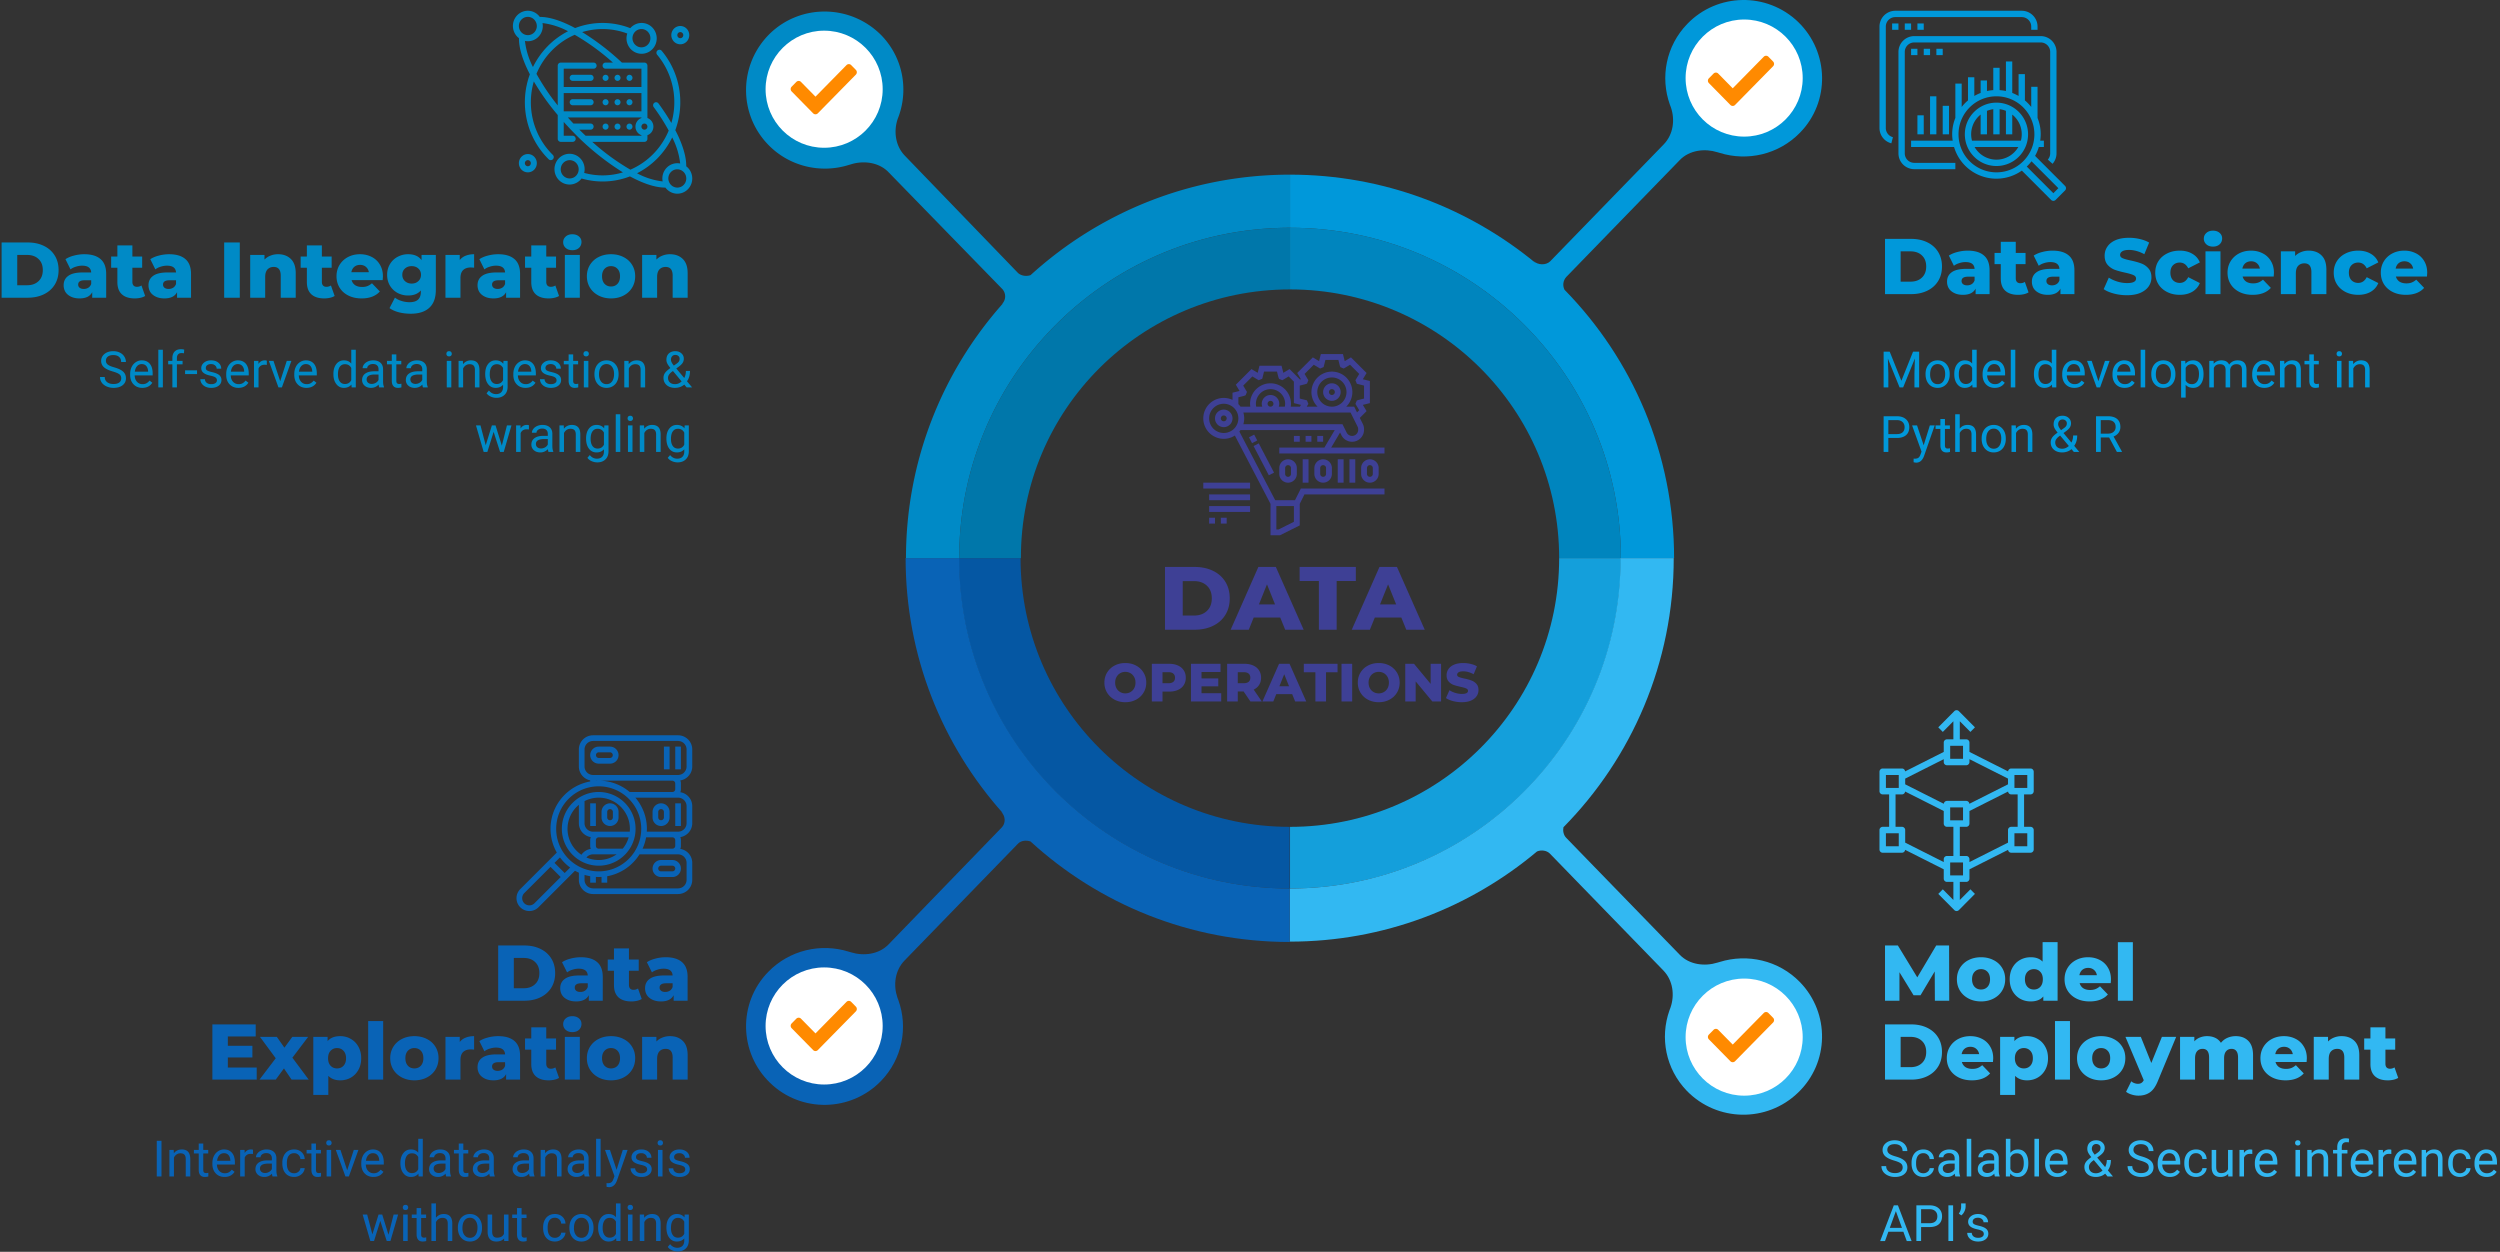
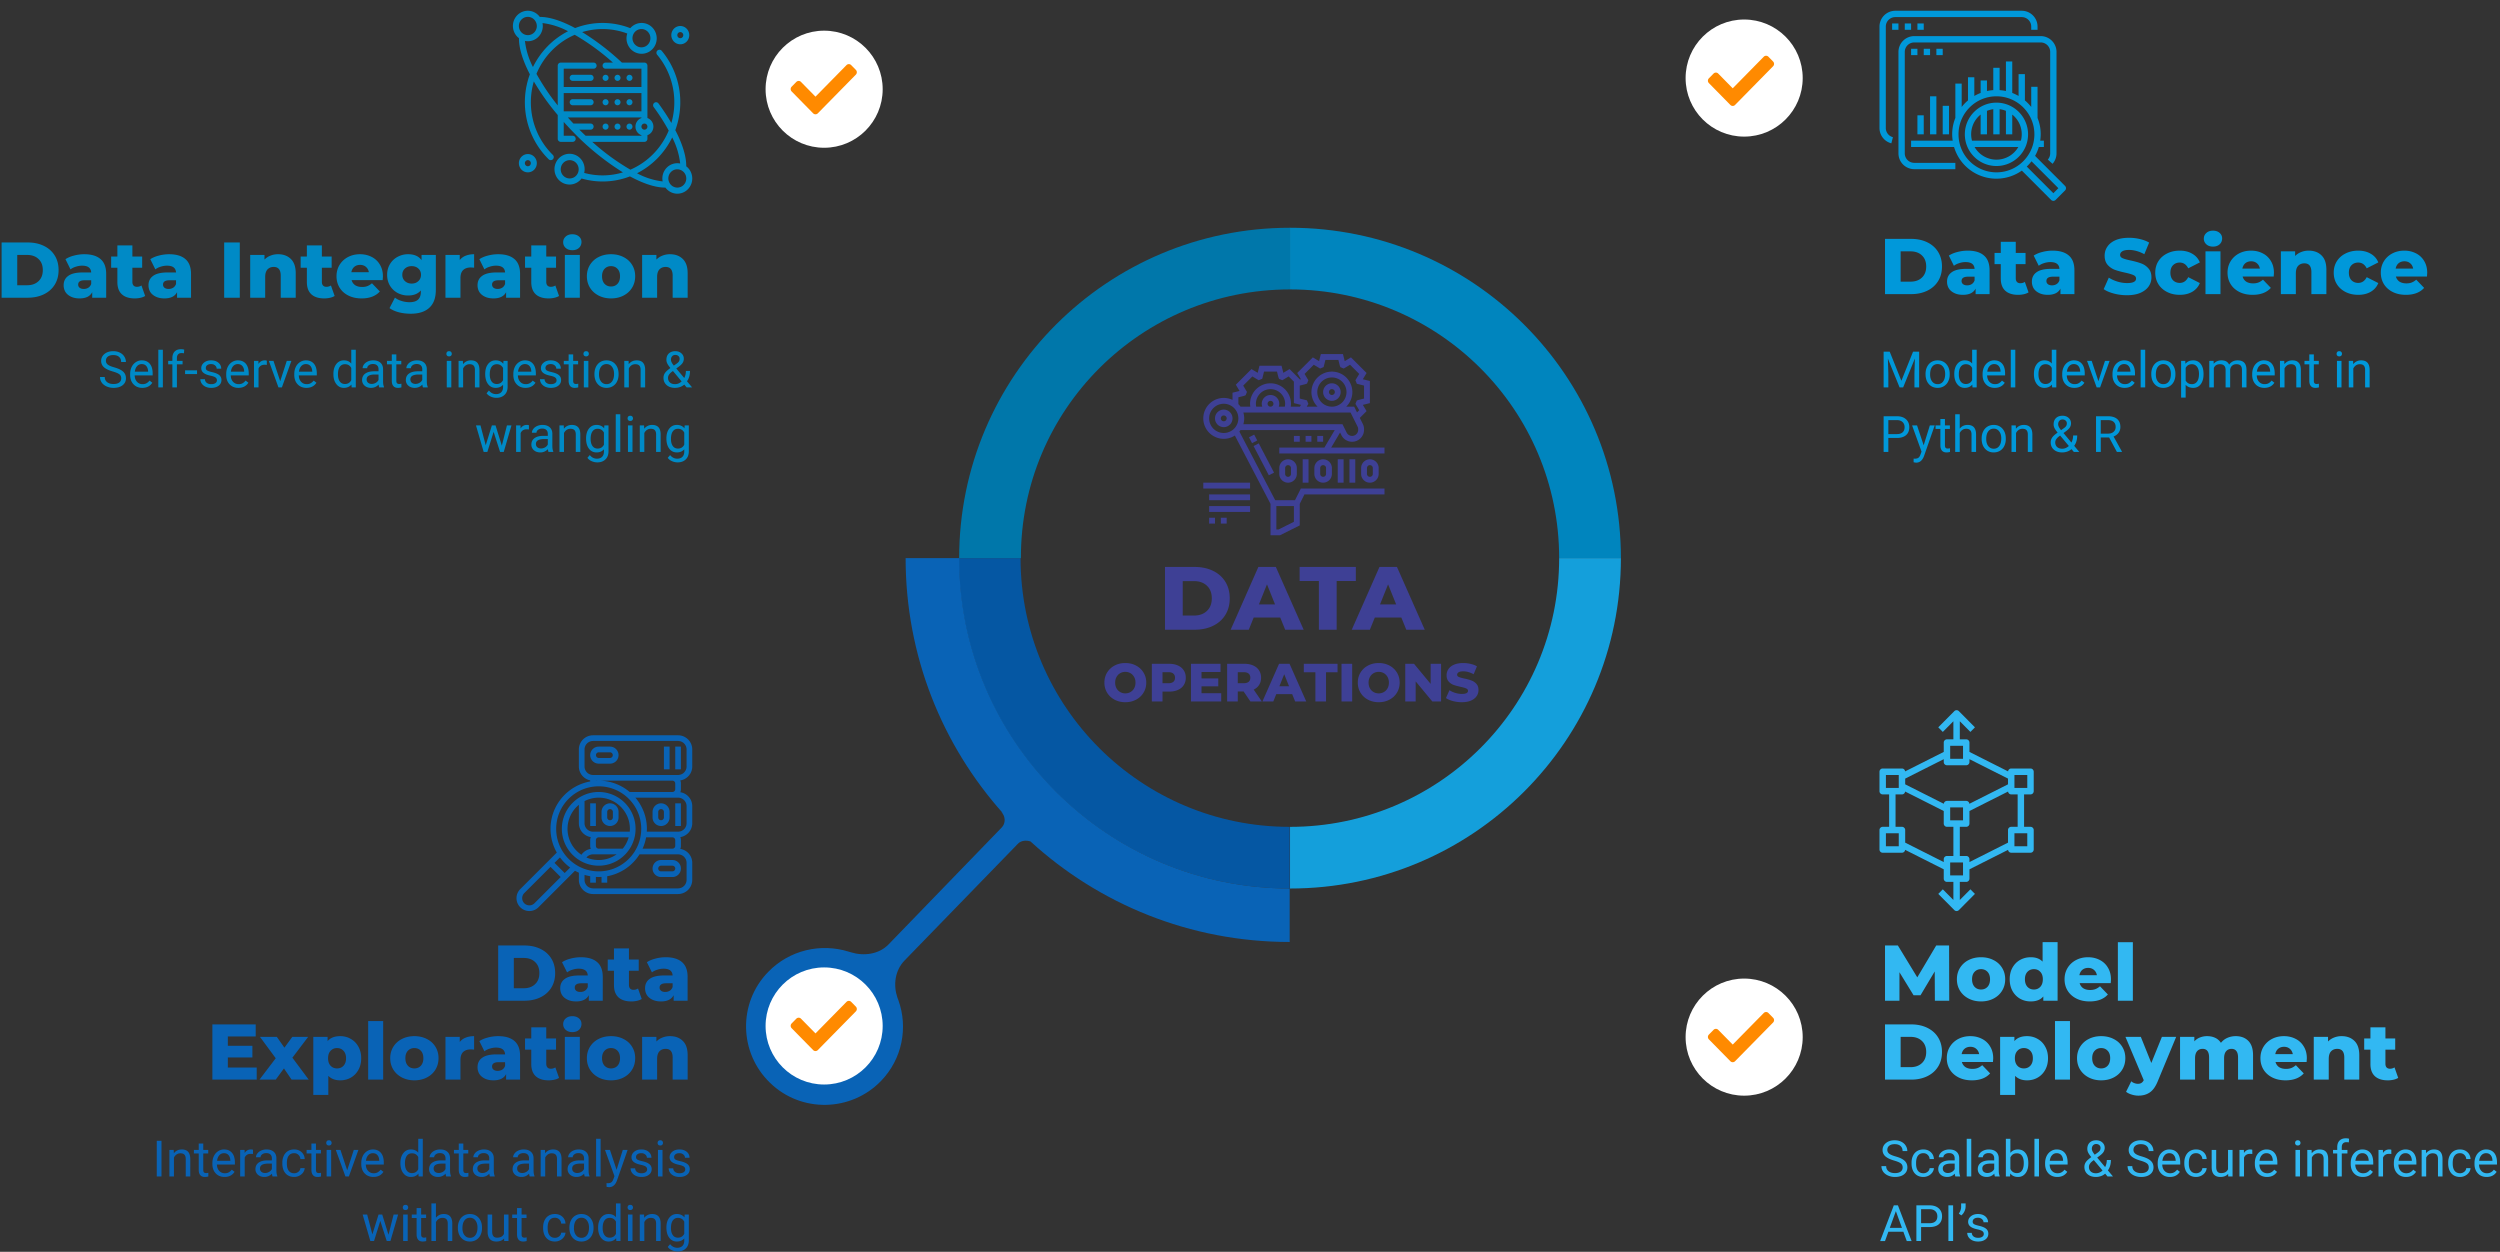
<svg xmlns="http://www.w3.org/2000/svg" width="697" height="349" fill="none">
  <rect width="100%" height="100%" fill="#333333" stroke="none" />
  <path d="M.45 67.6h7.282c1.687 0 3.183.315 4.488.946 1.305.63 2.317 1.525 3.036 2.684.719 1.159 1.078 2.515 1.078 4.07 0 1.555-.36 2.911-1.078 4.07-.719 1.159-1.73 2.053-3.036 2.684-1.305.63-2.801.946-4.488.946H.45V67.6zm7.106 11.924c1.32 0 2.376-.374 3.168-1.122.807-.748 1.21-1.782 1.21-3.102 0-1.32-.403-2.354-1.21-3.102-.792-.748-1.848-1.122-3.168-1.122h-2.75v8.448h2.75zM23.51 70.878c1.98 0 3.49.455 4.532 1.364 1.041.895 1.562 2.273 1.562 4.136V83H25.71v-1.54c-.601 1.159-1.775 1.738-3.52 1.738-.924 0-1.723-.161-2.398-.484-.675-.323-1.188-.755-1.54-1.298-.337-.557-.506-1.188-.506-1.892 0-1.13.433-2.002 1.298-2.618.865-.63 2.2-.946 4.004-.946h2.376c-.073-1.261-.917-1.892-2.53-1.892a5.6 5.6 0 00-1.738.286c-.587.176-1.085.425-1.496.748l-1.408-2.838c.66-.44 1.46-.777 2.398-1.012.953-.25 1.907-.374 2.86-.374zm-.154 9.68c.484 0 .91-.117 1.276-.352.367-.235.63-.58.792-1.034v-1.034H23.62c-1.217 0-1.826.403-1.826 1.21 0 .367.14.66.418.88.279.22.66.33 1.144.33zM40.47 82.516c-.352.22-.784.389-1.298.506a7.002 7.002 0 01-1.606.176c-1.554 0-2.75-.381-3.586-1.144-.836-.763-1.254-1.9-1.254-3.41V74.64h-1.738v-3.124h1.738v-3.102h4.18v3.102h2.728v3.124h-2.728v3.96c0 .425.11.763.33 1.012.235.235.543.352.924.352.484 0 .91-.125 1.276-.374l1.034 2.926zM47.164 70.878c1.98 0 3.49.455 4.532 1.364 1.041.895 1.562 2.273 1.562 4.136V83h-3.894v-1.54c-.601 1.159-1.774 1.738-3.52 1.738-.924 0-1.723-.161-2.398-.484-.674-.323-1.188-.755-1.54-1.298-.337-.557-.506-1.188-.506-1.892 0-1.13.433-2.002 1.298-2.618.865-.63 2.2-.946 4.004-.946h2.376c-.073-1.261-.917-1.892-2.53-1.892a5.6 5.6 0 00-1.738.286c-.587.176-1.085.425-1.496.748l-1.408-2.838c.66-.44 1.46-.777 2.398-1.012.953-.25 1.907-.374 2.86-.374zm-.154 9.68c.484 0 .91-.117 1.276-.352.367-.235.63-.58.792-1.034v-1.034h-1.804c-1.217 0-1.826.403-1.826 1.21 0 .367.14.66.418.88.279.22.66.33 1.144.33zM62.497 67.6h4.356V83h-4.356V67.6zM77.52 70.878c1.481 0 2.67.44 3.564 1.32.91.88 1.364 2.207 1.364 3.982V83h-4.18v-6.138c0-1.628-.653-2.442-1.958-2.442-.719 0-1.298.235-1.738.704-.425.47-.638 1.173-.638 2.112V83h-4.18V71.076h3.982v1.298a4.615 4.615 0 011.672-1.1 5.525 5.525 0 012.112-.396zM93.3 82.516c-.352.22-.784.389-1.298.506a7.001 7.001 0 01-1.606.176c-1.554 0-2.75-.381-3.586-1.144-.836-.763-1.254-1.9-1.254-3.41V74.64h-1.738v-3.124h1.738v-3.102h4.18v3.102h2.728v3.124h-2.727v3.96c0 .425.11.763.33 1.012.234.235.542.352.923.352.484 0 .91-.125 1.276-.374l1.034 2.926zM106.757 77.06c0 .03-.022.374-.066 1.034h-8.669c.176.616.514 1.093 1.012 1.43.514.323 1.152.484 1.915.484.572 0 1.063-.08 1.474-.242.425-.161.85-.425 1.276-.792l2.2 2.288c-1.159 1.29-2.853 1.936-5.082 1.936-1.394 0-2.618-.264-3.674-.792s-1.878-1.261-2.465-2.2c-.572-.939-.858-2.002-.858-3.19 0-1.173.28-2.222.837-3.146a5.971 5.971 0 012.353-2.2c.998-.528 2.12-.792 3.367-.792 1.188 0 2.266.25 3.234.748a5.445 5.445 0 012.288 2.134c.572.924.858 2.024.858 3.3zm-6.358-3.212c-.646 0-1.189.183-1.629.55-.425.367-.696.865-.813 1.496h4.884c-.118-.63-.396-1.13-.836-1.496-.426-.367-.961-.55-1.606-.55zM121.51 71.076v9.746c0 2.215-.602 3.872-1.804 4.972-1.203 1.115-2.934 1.672-5.192 1.672-1.174 0-2.274-.132-3.3-.396-1.027-.264-1.9-.653-2.618-1.166l1.518-2.926c.484.396 1.092.704 1.826.924a7.323 7.323 0 002.2.352c1.1 0 1.906-.242 2.42-.726.513-.484.77-1.203.77-2.156v-.396c-.807.939-1.988 1.408-3.542 1.408a6.201 6.201 0 01-2.926-.704 5.548 5.548 0 01-2.134-2.024c-.528-.88-.792-1.892-.792-3.036 0-1.13.264-2.127.792-2.992a5.34 5.34 0 012.134-2.024 6.05 6.05 0 012.926-.726c1.701 0 2.948.55 3.74 1.65v-1.452h3.982zm-6.732 7.986c.748 0 1.364-.227 1.848-.682.498-.455.748-1.041.748-1.76 0-.719-.242-1.298-.726-1.738-.484-.455-1.108-.682-1.87-.682-.763 0-1.394.227-1.892.682-.484.44-.726 1.02-.726 1.738 0 .719.249 1.305.748 1.76.498.455 1.122.682 1.87.682zM128.177 72.506a3.826 3.826 0 011.65-1.21c.69-.279 1.474-.418 2.354-.418v3.762a8.53 8.53 0 00-.946-.066c-.894 0-1.598.242-2.112.726-.498.484-.748 1.225-.748 2.222V83h-4.18V71.076h3.982v1.43zM138.902 70.878c1.98 0 3.491.455 4.532 1.364 1.042.895 1.562 2.273 1.562 4.136V83h-3.894v-1.54c-.601 1.159-1.774 1.738-3.52 1.738-.924 0-1.723-.161-2.398-.484-.674-.323-1.187-.755-1.539-1.298-.338-.557-.507-1.188-.507-1.892 0-1.13.433-2.002 1.298-2.618.866-.63 2.2-.946 4.004-.946h2.376c-.073-1.261-.916-1.892-2.53-1.892a5.6 5.6 0 00-1.738.286c-.586.176-1.085.425-1.496.748l-1.407-2.838c.66-.44 1.459-.777 2.397-1.012a11.27 11.27 0 012.86-.374zm-.154 9.68c.484 0 .91-.117 1.276-.352.367-.235.631-.58.792-1.034v-1.034h-1.804c-1.217 0-1.826.403-1.826 1.21 0 .367.14.66.418.88.279.22.66.33 1.144.33zM155.863 82.516c-.352.22-.785.389-1.298.506a7.003 7.003 0 01-1.606.176c-1.555 0-2.75-.381-3.586-1.144-.836-.763-1.254-1.9-1.254-3.41V74.64h-1.738v-3.124h1.738v-3.102h4.18v3.102h2.728v3.124h-2.728v3.96c0 .425.11.763.33 1.012.235.235.543.352.924.352.484 0 .909-.125 1.276-.374l1.034 2.926zM157.475 71.076h4.18V83h-4.18V71.076zm2.09-1.32c-.763 0-1.379-.213-1.848-.638a2.049 2.049 0 01-.704-1.584c0-.63.234-1.159.704-1.584.469-.425 1.085-.638 1.848-.638.762 0 1.378.205 1.848.616.469.396.704.91.704 1.54 0 .66-.235 1.21-.704 1.65-.47.425-1.086.638-1.848.638zM170.355 83.198c-1.276 0-2.427-.264-3.454-.792-1.026-.528-1.833-1.261-2.42-2.2-.572-.939-.858-2.002-.858-3.19 0-1.173.286-2.23.858-3.168a5.936 5.936 0 012.398-2.178c1.027-.528 2.186-.792 3.476-.792 1.291 0 2.45.264 3.476.792 1.027.513 1.826 1.24 2.398 2.178.572.924.858 1.98.858 3.168 0 1.188-.286 2.251-.858 3.19-.572.939-1.371 1.672-2.398 2.2-1.026.528-2.185.792-3.476.792zm0-3.322c.734 0 1.335-.25 1.804-.748.47-.513.704-1.217.704-2.112 0-.88-.234-1.57-.704-2.068-.469-.499-1.07-.748-1.804-.748-.733 0-1.334.25-1.804.748-.469.499-.704 1.188-.704 2.068 0 .895.235 1.599.704 2.112.47.499 1.071.748 1.804.748zM186.79 70.878c1.481 0 2.669.44 3.564 1.32.909.88 1.364 2.207 1.364 3.982V83h-4.18v-6.138c0-1.628-.653-2.442-1.958-2.442-.719 0-1.298.235-1.738.704-.426.47-.638 1.173-.638 2.112V83h-4.18V71.076h3.982v1.298a4.606 4.606 0 011.672-1.1 5.523 5.523 0 012.112-.396zM31.426 103.563c-1.126-.323-1.946-.72-2.461-1.189a2.294 2.294 0 01-.766-1.75c0-.784.312-1.431.937-1.941.629-.515 1.444-.773 2.447-.773.684 0 1.292.132 1.825.397.538.264.953.629 1.244 1.093.297.465.445.973.445 1.525h-1.32c0-.602-.191-1.073-.574-1.415-.383-.347-.923-.52-1.62-.52-.647 0-1.153.144-1.518.43-.36.284-.54.678-.54 1.184 0 .405.171.749.513 1.032.346.278.932.533 1.757.765.83.233 1.477.49 1.941.773.47.278.816.604 1.04.977.227.374.341.814.341 1.32 0 .806-.314 1.453-.943 1.941-.63.483-1.47.725-2.523.725a4.71 4.71 0 01-1.914-.39c-.592-.264-1.05-.624-1.374-1.08a2.64 2.64 0 01-.478-1.552h1.32c0 .602.22 1.078.662 1.429.447.346 1.041.519 1.784.519.693 0 1.224-.141 1.593-.423.37-.283.554-.668.554-1.156 0-.487-.171-.863-.513-1.128-.342-.268-.961-.533-1.86-.793zM39.677 108.137c-1.003 0-1.819-.328-2.447-.985-.63-.66-.944-1.542-.944-2.645v-.233c0-.733.14-1.387.417-1.961a3.287 3.287 0 011.176-1.354 2.958 2.958 0 011.64-.492c.962 0 1.71.317 2.243.95.533.633.8 1.54.8 2.721v.526H37.55c.018.729.23 1.319.636 1.771.41.446.93.67 1.558.67.447 0 .825-.092 1.135-.274.31-.182.58-.424.813-.725l.773.602c-.62.952-1.55 1.429-2.79 1.429zm-.157-6.631c-.51 0-.94.187-1.286.56-.346.37-.56.889-.642 1.559h3.705v-.096c-.037-.642-.21-1.139-.52-1.49-.31-.355-.729-.533-1.258-.533zM45.405 108h-1.264V97.5h1.264V108zM48.058 108v-6.419h-1.17v-.977h1.17v-.76c0-.792.212-1.405.635-1.838.424-.433 1.023-.65 1.798-.65.292 0 .581.04.868.117l-.068 1.025a3.625 3.625 0 00-.684-.062c-.41 0-.727.121-.95.363-.223.237-.335.579-.335 1.025v.78h1.58v.977h-1.58V108h-1.264zM54.934 104.288H51.6v-1.032h3.336v1.032zM60.478 106.038c0-.342-.13-.606-.39-.793-.254-.191-.703-.355-1.346-.492-.638-.137-1.146-.301-1.524-.492-.374-.192-.652-.42-.834-.684a1.65 1.65 0 01-.267-.943c0-.606.255-1.119.766-1.538.515-.42 1.171-.629 1.968-.629.84 0 1.518.216 2.038.649.524.433.786.987.786 1.661h-1.272c0-.346-.148-.645-.444-.895-.292-.251-.66-.376-1.108-.376-.46 0-.82.1-1.08.301-.26.2-.39.462-.39.786 0 .305.122.535.363.69.242.155.677.303 1.306.445.633.141 1.146.309 1.538.505.392.196.681.433.868.711.191.274.287.609.287 1.005 0 .661-.264 1.192-.793 1.593-.529.396-1.214.595-2.057.595-.593 0-1.117-.105-1.573-.315a2.585 2.585 0 01-1.073-.875 2.145 2.145 0 01-.383-1.223h1.265c.023.423.191.761.506 1.011.319.246.738.37 1.258.37.478 0 .86-.096 1.148-.288.292-.196.438-.455.438-.779zM66.46 108.137c-1.003 0-1.818-.328-2.447-.985-.63-.66-.944-1.542-.944-2.645v-.233c0-.733.14-1.387.417-1.961a3.287 3.287 0 011.176-1.354 2.958 2.958 0 011.64-.492c.962 0 1.71.317 2.243.95.533.633.8 1.54.8 2.721v.526h-5.011c.018.729.23 1.319.636 1.771.41.446.93.67 1.558.67.447 0 .825-.092 1.135-.274.31-.182.581-.424.814-.725l.772.602c-.62.952-1.55 1.429-2.79 1.429zm-.157-6.631c-.51 0-.94.187-1.285.56-.347.37-.561.889-.643 1.559h3.705v-.096c-.036-.642-.21-1.139-.52-1.49-.31-.355-.729-.533-1.257-.533zM74.39 101.738a3.777 3.777 0 00-.622-.048c-.83 0-1.393.354-1.689 1.06V108h-1.265v-7.396h1.23l.021.854c.415-.661 1.003-.991 1.764-.991.246 0 .433.032.56.096v1.175zM78.122 106.284l1.832-5.68h1.292L78.594 108h-.964l-2.68-7.396h1.292l1.88 5.68zM85.436 108.137c-1.002 0-1.818-.328-2.447-.985-.629-.66-.943-1.542-.943-2.645v-.233c0-.733.139-1.387.417-1.961a3.286 3.286 0 011.176-1.354 2.959 2.959 0 011.64-.492c.962 0 1.71.317 2.243.95.533.633.8 1.54.8 2.721v.526H83.31c.018.729.23 1.319.635 1.771.41.446.93.67 1.559.67.447 0 .825-.092 1.135-.274.31-.182.58-.424.813-.725l.773.602c-.62.952-1.55 1.429-2.79 1.429zm-.157-6.631c-.51 0-.938.187-1.285.56-.346.37-.56.889-.642 1.559h3.705v-.096c-.037-.642-.21-1.139-.52-1.49-.31-.355-.73-.533-1.258-.533zM92.956 104.24c0-1.135.269-2.046.807-2.734.537-.693 1.241-1.039 2.112-1.039.866 0 1.552.296 2.058.888V97.5h1.264V108h-1.162l-.061-.793c-.506.62-1.21.93-2.113.93-.857 0-1.556-.351-2.098-1.053-.538-.702-.807-1.618-.807-2.748v-.096zm1.265.144c0 .838.173 1.495.52 1.969.346.474.824.71 1.435.71.802 0 1.388-.36 1.757-1.08v-3.397c-.379-.697-.96-1.046-1.744-1.046-.62 0-1.102.239-1.449.718-.346.478-.52 1.187-.52 2.126zM105.732 108c-.073-.146-.132-.406-.177-.779-.588.61-1.29.916-2.106.916-.729 0-1.328-.205-1.798-.616a2.016 2.016 0 01-.697-1.572c0-.77.292-1.367.875-1.791.588-.428 1.413-.642 2.475-.642h1.23v-.581c0-.442-.132-.793-.396-1.053-.265-.264-.654-.397-1.169-.397-.451 0-.83.114-1.135.342-.305.228-.458.504-.458.827h-1.272c0-.369.13-.724.39-1.066.264-.346.62-.62 1.067-.82a3.6 3.6 0 011.483-.301c.852 0 1.52.214 2.003.642.483.424.734 1.01.752 1.757v3.405c0 .679.086 1.219.26 1.62V108h-1.327zm-2.098-.964c.396 0 .772-.102 1.128-.307.355-.206.613-.472.772-.8v-1.518h-.991c-1.55 0-2.324.454-2.324 1.36 0 .397.132.707.396.93.265.223.604.335 1.019.335zM110.497 98.813v1.791h1.381v.977h-1.381v4.587c0 .296.062.52.185.67.123.146.332.219.629.219.145 0 .346-.028.601-.082V108a3.674 3.674 0 01-.971.137c-.565 0-.991-.171-1.278-.513-.287-.342-.431-.827-.431-1.456v-4.587h-1.346v-.977h1.346v-1.791h1.265zM117.928 108c-.073-.146-.132-.406-.178-.779-.588.61-1.29.916-2.105.916-.73 0-1.329-.205-1.798-.616a2.014 2.014 0 01-.698-1.572c0-.77.292-1.367.875-1.791.588-.428 1.413-.642 2.475-.642h1.23v-.581c0-.442-.132-.793-.396-1.053-.264-.264-.654-.397-1.169-.397-.451 0-.829.114-1.135.342-.305.228-.458.504-.458.827H113.3c0-.369.13-.724.389-1.066.265-.346.62-.62 1.067-.82a3.6 3.6 0 011.483-.301c.852 0 1.52.214 2.003.642.483.424.734 1.01.752 1.757v3.405c0 .679.087 1.219.26 1.62V108h-1.326zm-2.099-.964a2.22 2.22 0 001.128-.307c.355-.206.613-.472.772-.8v-1.518h-.991c-1.549 0-2.324.454-2.324 1.36 0 .397.132.707.397.93.264.223.603.335 1.018.335zM125.823 108h-1.264v-7.396h1.264V108zm-1.367-9.358c0-.206.062-.379.185-.52.127-.141.314-.212.56-.212.246 0 .433.07.561.212a.75.75 0 01.191.52.725.725 0 01-.191.512c-.128.137-.315.205-.561.205-.246 0-.433-.068-.56-.205a.738.738 0 01-.185-.512zM129.05 100.604l.041.929c.565-.711 1.303-1.066 2.215-1.066 1.563 0 2.351.882 2.365 2.645V108h-1.265v-4.895c-.004-.533-.127-.927-.369-1.182-.237-.255-.608-.383-1.114-.383-.41 0-.77.109-1.08.328-.31.219-.552.506-.725.862V108h-1.265v-7.396h1.197zM135.277 104.24c0-1.153.267-2.069.8-2.748.533-.683 1.24-1.025 2.119-1.025.903 0 1.607.319 2.113.957l.061-.82h1.155v7.218c0 .957-.284 1.712-.854 2.263-.565.551-1.326.827-2.283.827a3.804 3.804 0 01-1.566-.342c-.51-.228-.9-.54-1.169-.936l.657-.759c.542.67 1.205 1.005 1.989 1.005.615 0 1.094-.173 1.435-.52.347-.346.52-.834.52-1.463v-.635c-.506.583-1.196.875-2.071.875-.866 0-1.568-.349-2.106-1.046-.533-.697-.8-1.648-.8-2.851zm1.272.144c0 .834.171 1.49.513 1.969.341.474.82.71 1.435.71.798 0 1.383-.362 1.757-1.086V102.6c-.387-.707-.969-1.06-1.743-1.06-.616 0-1.096.239-1.443.718-.346.478-.519 1.187-.519 2.126zM146.509 108.137c-1.003 0-1.819-.328-2.447-.985-.629-.66-.944-1.542-.944-2.645v-.233c0-.733.139-1.387.417-1.961a3.292 3.292 0 011.176-1.354 2.96 2.96 0 011.641-.492c.961 0 1.709.317 2.242.95.533.633.8 1.54.8 2.721v.526h-5.011c.018.729.23 1.319.636 1.771.41.446.929.67 1.558.67.447 0 .825-.092 1.135-.274.31-.182.581-.424.813-.725l.773.602c-.62.952-1.55 1.429-2.789 1.429zm-.157-6.631c-.511 0-.939.187-1.286.56-.346.37-.56.889-.642 1.559h3.705v-.096c-.037-.642-.21-1.139-.52-1.49-.31-.355-.729-.533-1.257-.533zM155.17 106.038c0-.342-.13-.606-.39-.793-.255-.191-.704-.355-1.346-.492-.638-.137-1.147-.301-1.525-.492-.374-.192-.652-.42-.834-.684a1.648 1.648 0 01-.266-.943c0-.606.255-1.119.765-1.538.515-.42 1.171-.629 1.969-.629.838 0 1.518.216 2.037.649.524.433.786.987.786 1.661h-1.271c0-.346-.148-.645-.445-.895-.291-.251-.66-.376-1.107-.376-.46 0-.82.1-1.08.301-.26.2-.39.462-.39.786 0 .305.121.535.363.69.241.155.676.303 1.305.445.634.141 1.146.309 1.538.505.392.196.682.433.868.711.192.274.288.609.288 1.005 0 .661-.265 1.192-.793 1.593-.529.396-1.215.595-2.058.595-.592 0-1.117-.105-1.572-.315a2.587 2.587 0 01-1.074-.875 2.145 2.145 0 01-.382-1.223h1.264c.023.423.192.761.506 1.011.319.246.738.37 1.258.37.478 0 .861-.096 1.148-.288.292-.196.438-.455.438-.779zM159.798 98.813v1.791h1.381v.977h-1.381v4.587c0 .296.061.52.184.67.123.146.333.219.629.219.146 0 .347-.028.602-.082V108a3.674 3.674 0 01-.971.137c-.565 0-.991-.171-1.278-.513-.287-.342-.431-.827-.431-1.456v-4.587h-1.346v-.977h1.346v-1.791h1.265zM164.036 108h-1.265v-7.396h1.265V108zm-1.367-9.358c0-.206.061-.379.185-.52.127-.141.314-.212.56-.212.246 0 .433.07.561.212a.75.75 0 01.191.52.725.725 0 01-.191.512c-.128.137-.315.205-.561.205-.246 0-.433-.068-.56-.205a.734.734 0 01-.185-.512zM165.731 104.233c0-.724.142-1.376.424-1.955a3.226 3.226 0 011.19-1.34c.51-.314 1.091-.471 1.743-.471 1.007 0 1.821.348 2.44 1.046.625.697.937 1.624.937 2.782v.089c0 .72-.139 1.367-.417 1.941a3.117 3.117 0 01-1.183 1.333c-.51.319-1.098.479-1.763.479-1.003 0-1.817-.349-2.441-1.046-.62-.697-.93-1.62-.93-2.769v-.089zm1.272.151c0 .82.189 1.479.567 1.975.383.497.894.746 1.532.746.642 0 1.153-.251 1.531-.752.378-.506.567-1.213.567-2.12 0-.811-.194-1.467-.581-1.968-.383-.506-.893-.759-1.531-.759-.624 0-1.128.248-1.511.745s-.574 1.208-.574 2.133zM175.247 100.604l.041.929c.565-.711 1.303-1.066 2.215-1.066 1.563 0 2.351.882 2.365 2.645V108h-1.264v-4.895c-.005-.533-.128-.927-.37-1.182-.237-.255-.608-.383-1.114-.383-.41 0-.77.109-1.08.328-.31.219-.551.506-.725.862V108h-1.264v-7.396h1.196zM184.981 105.327c0-.478.133-.918.397-1.319.269-.401.779-.868 1.531-1.402-.442-.537-.738-.97-.889-1.298a2.336 2.336 0 01-.225-.978c0-.756.223-1.349.67-1.777.446-.429 1.053-.643 1.818-.643.684 0 1.249.2 1.696.602.446.396.669.897.669 1.504 0 .401-.102.772-.307 1.114-.201.337-.554.693-1.06 1.066l-.731.54 2.215 2.646c.31-.593.464-1.251.464-1.976h1.142c0 1.162-.28 2.126-.841 2.892l1.422 1.702h-1.517l-.664-.786a3.484 3.484 0 01-1.189.69 4.22 4.22 0 01-1.381.233c-.971 0-1.75-.258-2.338-.773-.588-.515-.882-1.194-.882-2.037zm3.22 1.778c.67 0 1.283-.256 1.839-.766l-2.427-2.905-.225.164c-.761.56-1.142 1.137-1.142 1.729 0 .538.173.969.52 1.292.351.324.829.486 1.435.486zm-1.141-6.816c0 .438.268.984.806 1.641l.807-.568c.31-.218.522-.426.636-.622.114-.2.17-.442.17-.724a.967.967 0 00-.341-.76c-.228-.204-.515-.307-.862-.307-.373 0-.67.128-.888.383-.219.25-.328.57-.328.957zM139.912 124.257l1.422-5.653h1.265L140.445 126h-1.025l-1.798-5.605-1.75 5.605h-1.025l-2.147-7.396h1.258l1.456 5.537 1.723-5.537h1.018l1.757 5.653zM147.466 119.738a3.785 3.785 0 00-.622-.048c-.83 0-1.393.354-1.689 1.06V126h-1.264v-7.396h1.23l.021.854c.414-.661 1.002-.991 1.763-.991.246 0 .433.032.561.096v1.175zM152.928 126c-.073-.146-.132-.406-.178-.779-.588.61-1.29.916-2.105.916-.73 0-1.329-.205-1.798-.616a2.014 2.014 0 01-.698-1.572c0-.77.292-1.367.875-1.791.588-.428 1.413-.642 2.475-.642h1.23v-.581c0-.442-.132-.793-.396-1.053-.264-.264-.654-.397-1.169-.397-.451 0-.829.114-1.135.342-.305.228-.458.504-.458.827H148.3c0-.369.13-.724.389-1.066.265-.346.62-.62 1.067-.82a3.6 3.6 0 011.483-.301c.852 0 1.52.214 2.003.642.483.424.734 1.01.752 1.757v3.405c0 .679.087 1.219.26 1.62V126h-1.326zm-2.099-.964a2.22 2.22 0 001.128-.307c.355-.206.613-.472.772-.8v-1.518h-.991c-1.549 0-2.324.454-2.324 1.36 0 .397.132.707.397.93.264.223.603.335 1.018.335zM157.173 118.604l.041.929c.565-.711 1.303-1.066 2.215-1.066 1.563 0 2.351.882 2.365 2.645V126h-1.265v-4.895c-.004-.533-.127-.927-.369-1.182-.237-.255-.608-.383-1.114-.383-.41 0-.77.109-1.08.328-.31.219-.552.506-.725.862V126h-1.264v-7.396h1.196zM163.4 122.24c0-1.153.267-2.069.8-2.748.533-.683 1.24-1.025 2.119-1.025.903 0 1.607.319 2.113.957l.061-.82h1.155v7.218c0 .957-.284 1.712-.854 2.263-.565.551-1.326.827-2.283.827a3.808 3.808 0 01-1.566-.342c-.51-.228-.9-.54-1.169-.936l.657-.759c.542.67 1.205 1.005 1.989 1.005.615 0 1.094-.173 1.435-.52.347-.346.52-.834.52-1.463v-.635c-.506.583-1.196.875-2.071.875-.866 0-1.568-.349-2.106-1.046-.533-.697-.8-1.648-.8-2.851zm1.272.144c0 .834.171 1.49.513 1.969.341.474.82.71 1.435.71.798 0 1.383-.362 1.757-1.086V120.6c-.387-.707-.968-1.06-1.743-1.06-.615 0-1.096.239-1.443.718-.346.478-.519 1.187-.519 2.126zM172.937 126h-1.265v-10.5h1.265V126zM176.341 126h-1.265v-7.396h1.265V126zm-1.367-9.358c0-.205.061-.379.184-.52.128-.141.315-.212.561-.212.246 0 .433.071.56.212a.746.746 0 01.192.52.718.718 0 01-.192.512c-.127.137-.314.205-.56.205-.246 0-.433-.068-.561-.205a.735.735 0 01-.184-.512zM179.567 118.604l.041.929c.565-.711 1.304-1.066 2.215-1.066 1.563 0 2.352.882 2.365 2.645V126h-1.264v-4.895c-.005-.533-.128-.927-.369-1.182-.237-.255-.609-.383-1.115-.383-.41 0-.77.109-1.08.328-.31.219-.551.506-.724.862V126h-1.265v-7.396h1.196zM185.795 122.24c0-1.153.267-2.069.8-2.748.533-.683 1.239-1.025 2.119-1.025.902 0 1.606.319 2.112.957l.062-.82h1.155v7.218c0 .957-.285 1.712-.855 2.263-.565.551-1.326.827-2.283.827a3.8 3.8 0 01-1.565-.342c-.511-.228-.9-.54-1.169-.936l.656-.759c.542.67 1.206 1.005 1.989 1.005.616 0 1.094-.173 1.436-.52.346-.346.519-.834.519-1.463v-.635c-.505.583-1.196.875-2.071.875-.866 0-1.568-.349-2.105-1.046-.533-.697-.8-1.648-.8-2.851zm1.271.144c0 .834.171 1.49.513 1.969.342.474.82.71 1.436.71.797 0 1.383-.362 1.756-1.086V120.6c-.387-.707-.968-1.06-1.743-1.06-.615 0-1.096.239-1.442.718-.346.478-.52 1.187-.52 2.126z" fill="#008AC6" />
  <path d="M525.54 66.6h7.282c1.687 0 3.183.315 4.488.946 1.305.63 2.317 1.525 3.036 2.684.719 1.159 1.078 2.515 1.078 4.07 0 1.555-.359 2.911-1.078 4.07-.719 1.159-1.731 2.053-3.036 2.684-1.305.63-2.801.946-4.488.946h-7.282V66.6zm7.106 11.924c1.32 0 2.376-.374 3.168-1.122.807-.748 1.21-1.782 1.21-3.102 0-1.32-.403-2.354-1.21-3.102-.792-.748-1.848-1.122-3.168-1.122h-2.75v8.448h2.75zM548.6 69.878c1.98 0 3.49.455 4.532 1.364 1.041.895 1.562 2.273 1.562 4.136V82H550.8v-1.54c-.602 1.159-1.775 1.738-3.52 1.738-.924 0-1.724-.161-2.398-.484-.675-.323-1.188-.755-1.54-1.298-.338-.557-.506-1.188-.506-1.892 0-1.13.432-2.002 1.298-2.618.865-.63 2.2-.946 4.004-.946h2.376c-.074-1.261-.917-1.892-2.53-1.892-.572 0-1.152.095-1.738.286-.587.176-1.086.425-1.496.748l-1.408-2.838c.66-.44 1.459-.777 2.398-1.012.953-.25 1.906-.374 2.86-.374zm-.154 9.68c.484 0 .909-.117 1.276-.352.366-.235.63-.58.792-1.034v-1.034h-1.804c-1.218 0-1.826.403-1.826 1.21 0 .367.139.66.418.88.278.22.66.33 1.144.33zM565.56 81.516c-.352.22-.784.389-1.298.506a6.997 6.997 0 01-1.606.176c-1.554 0-2.75-.381-3.586-1.144-.836-.763-1.254-1.9-1.254-3.41V73.64h-1.738v-3.124h1.738v-3.102h4.18v3.102h2.728v3.124h-2.728v3.96c0 .425.11.763.33 1.012.235.235.543.352.924.352.484 0 .91-.125 1.276-.374l1.034 2.926zM572.254 69.878c1.98 0 3.491.455 4.532 1.364 1.041.895 1.562 2.273 1.562 4.136V82h-3.894v-1.54c-.601 1.159-1.775 1.738-3.52 1.738-.924 0-1.723-.161-2.398-.484-.675-.323-1.188-.755-1.54-1.298-.337-.557-.506-1.188-.506-1.892 0-1.13.433-2.002 1.298-2.618.865-.63 2.2-.946 4.004-.946h2.376c-.073-1.261-.917-1.892-2.53-1.892a5.6 5.6 0 00-1.738.286c-.587.176-1.085.425-1.496.748l-1.408-2.838c.66-.44 1.459-.777 2.398-1.012.953-.25 1.907-.374 2.86-.374zm-.154 9.68c.484 0 .909-.117 1.276-.352s.631-.58.792-1.034v-1.034h-1.804c-1.217 0-1.826.403-1.826 1.21 0 .367.139.66.418.88.279.22.66.33 1.144.33zM592.999 82.308c-1.247 0-2.457-.154-3.63-.462-1.173-.308-2.127-.719-2.86-1.232l1.43-3.212c.689.455 1.489.821 2.398 1.1a9.126 9.126 0 002.684.418c1.672 0 2.508-.418 2.508-1.254 0-.44-.242-.763-.726-.968-.469-.22-1.232-.447-2.288-.682-1.159-.25-2.127-.513-2.904-.792a4.984 4.984 0 01-2.002-1.386c-.557-.63-.836-1.481-.836-2.552 0-.939.257-1.782.77-2.53.513-.763 1.276-1.364 2.288-1.804 1.027-.44 2.281-.66 3.762-.66 1.012 0 2.009.117 2.992.352.983.22 1.848.55 2.596.99l-1.342 3.234c-1.467-.792-2.889-1.188-4.268-1.188-.865 0-1.496.132-1.892.396-.396.25-.594.58-.594.99 0 .41.235.719.704.924.469.205 1.225.418 2.266.638 1.173.25 2.141.52 2.904.814a4.794 4.794 0 012.002 1.364c.572.616.858 1.46.858 2.53 0 .924-.257 1.76-.77 2.508s-1.283 1.35-2.31 1.804c-1.027.44-2.273.66-3.74.66zM607.727 82.198c-1.32 0-2.501-.264-3.542-.792s-1.855-1.261-2.442-2.2c-.572-.939-.858-2.002-.858-3.19 0-1.188.286-2.244.858-3.168.587-.939 1.401-1.665 2.442-2.178 1.041-.528 2.222-.792 3.542-.792 1.349 0 2.515.293 3.498.88.983.572 1.679 1.371 2.09 2.398l-3.234 1.65c-.543-1.07-1.335-1.606-2.376-1.606-.748 0-1.371.25-1.87.748-.484.499-.726 1.188-.726 2.068 0 .895.242 1.599.726 2.112.499.499 1.122.748 1.87.748 1.041 0 1.833-.535 2.376-1.606l3.234 1.65c-.411 1.027-1.107 1.833-2.09 2.42-.983.572-2.149.858-3.498.858zM614.889 70.076h4.18V82h-4.18V70.076zm2.09-1.32c-.763 0-1.379-.213-1.848-.638a2.052 2.052 0 01-.704-1.584c0-.63.235-1.159.704-1.584.469-.425 1.085-.638 1.848-.638.763 0 1.379.205 1.848.616.469.396.704.91.704 1.54 0 .66-.235 1.21-.704 1.65-.469.425-1.085.638-1.848.638zM633.973 76.06c0 .03-.022.374-.066 1.034h-8.668c.176.616.514 1.093 1.012 1.43.514.323 1.152.484 1.914.484.572 0 1.064-.08 1.474-.242.426-.161.851-.425 1.276-.792l2.2 2.288c-1.158 1.29-2.852 1.936-5.082 1.936-1.393 0-2.618-.264-3.674-.792s-1.877-1.261-2.464-2.2c-.572-.939-.858-2.002-.858-3.19 0-1.173.279-2.222.836-3.146a5.973 5.973 0 012.354-2.2c.998-.528 2.12-.792 3.366-.792 1.188 0 2.266.25 3.234.748a5.44 5.44 0 012.288 2.134c.572.924.858 2.024.858 3.3zm-6.358-3.212c-.645 0-1.188.183-1.628.55-.425.367-.696.865-.814 1.496h4.884c-.117-.63-.396-1.13-.836-1.496-.425-.367-.96-.55-1.606-.55zM643.667 69.878c1.481 0 2.669.44 3.564 1.32.909.88 1.364 2.207 1.364 3.982V82h-4.18v-6.138c0-1.628-.653-2.442-1.958-2.442-.719 0-1.298.235-1.738.704-.426.47-.638 1.173-.638 2.112V82h-4.18V70.076h3.982v1.298a4.606 4.606 0 011.672-1.1 5.523 5.523 0 012.112-.396zM657.485 82.198c-1.32 0-2.501-.264-3.542-.792-1.042-.528-1.856-1.261-2.442-2.2-.572-.939-.858-2.002-.858-3.19 0-1.188.286-2.244.858-3.168.586-.939 1.4-1.665 2.442-2.178 1.041-.528 2.222-.792 3.542-.792 1.349 0 2.515.293 3.498.88.983.572 1.679 1.371 2.09 2.398l-3.234 1.65c-.543-1.07-1.335-1.606-2.376-1.606-.748 0-1.371.25-1.87.748-.484.499-.726 1.188-.726 2.068 0 .895.242 1.599.726 2.112.499.499 1.122.748 1.87.748 1.041 0 1.833-.535 2.376-1.606l3.234 1.65c-.411 1.027-1.107 1.833-2.09 2.42-.983.572-2.149.858-3.498.858zM676.706 76.06c0 .03-.022.374-.066 1.034h-8.668c.176.616.513 1.093 1.012 1.43.513.323 1.151.484 1.914.484.572 0 1.063-.08 1.474-.242.425-.161.85-.425 1.276-.792l2.2 2.288c-1.159 1.29-2.853 1.936-5.082 1.936-1.394 0-2.618-.264-3.674-.792s-1.878-1.261-2.464-2.2c-.572-.939-.858-2.002-.858-3.19 0-1.173.278-2.222.836-3.146a5.966 5.966 0 012.354-2.2c.997-.528 2.119-.792 3.366-.792 1.188 0 2.266.25 3.234.748a5.445 5.445 0 012.288 2.134c.572.924.858 2.024.858 3.3zm-6.358-3.212c-.646 0-1.188.183-1.628.55-.426.367-.697.865-.814 1.496h4.884c-.118-.63-.396-1.13-.836-1.496-.426-.367-.961-.55-1.606-.55zM526.851 98.047l3.253 8.121 3.254-8.121h1.703V108h-1.313v-3.876l.123-4.184-3.267 8.06h-1.005l-3.261-8.04.13 4.164V108h-1.313v-9.953h1.696zM536.845 104.233c0-.724.141-1.376.424-1.955.287-.578.683-1.025 1.189-1.34.51-.314 1.091-.471 1.743-.471 1.007 0 1.821.348 2.441 1.046.624.697.936 1.624.936 2.782v.089c0 .72-.139 1.367-.417 1.941a3.115 3.115 0 01-1.182 1.333c-.511.319-1.099.479-1.764.479-1.003 0-1.816-.349-2.441-1.046-.619-.697-.929-1.62-.929-2.769v-.089zm1.271.151c0 .82.189 1.479.568 1.975.382.497.893.746 1.531.746.642 0 1.153-.251 1.531-.752.378-.506.567-1.213.567-2.12 0-.811-.193-1.467-.581-1.968-.382-.506-.893-.759-1.531-.759-.624 0-1.128.248-1.511.745-.382.497-.574 1.208-.574 2.133zM544.856 104.24c0-1.135.269-2.046.807-2.734.538-.693 1.242-1.039 2.112-1.039.866 0 1.552.296 2.058.888V97.5h1.265V108h-1.162l-.062-.793c-.506.62-1.21.93-2.112.93-.857 0-1.557-.351-2.099-1.053-.538-.702-.807-1.618-.807-2.748v-.096zm1.265.144c0 .838.173 1.495.52 1.969.346.474.824.71 1.435.71.802 0 1.388-.36 1.757-1.08v-3.397c-.378-.697-.959-1.046-1.743-1.046-.62 0-1.103.239-1.449.718-.347.478-.52 1.187-.52 2.126zM556.136 108.137c-1.003 0-1.819-.328-2.448-.985-.628-.66-.943-1.542-.943-2.645v-.233c0-.733.139-1.387.417-1.961a3.292 3.292 0 011.176-1.354 2.96 2.96 0 011.641-.492c.961 0 1.709.317 2.242.95.533.633.8 1.54.8 2.721v.526h-5.011c.018.729.23 1.319.636 1.771.41.446.929.67 1.558.67.447 0 .825-.092 1.135-.274.31-.182.581-.424.813-.725l.773.602c-.62.952-1.55 1.429-2.789 1.429zm-.157-6.631c-.511 0-.939.187-1.286.56-.346.37-.56.889-.642 1.559h3.705v-.096c-.037-.642-.21-1.139-.52-1.49-.31-.355-.729-.533-1.257-.533zM561.864 108H560.6V97.5h1.264V108zM567.06 104.24c0-1.135.268-2.046.806-2.734.538-.693 1.242-1.039 2.113-1.039.865 0 1.551.296 2.057.888V97.5h1.265V108h-1.162l-.062-.793c-.506.62-1.21.93-2.112.93-.857 0-1.556-.351-2.099-1.053-.538-.702-.806-1.618-.806-2.748v-.096zm1.264.144c0 .838.173 1.495.52 1.969.346.474.825.71 1.435.71.802 0 1.388-.36 1.757-1.08v-3.397c-.378-.697-.959-1.046-1.743-1.046-.62 0-1.103.239-1.449.718-.347.478-.52 1.187-.52 2.126zM578.339 108.137c-1.003 0-1.818-.328-2.447-.985-.629-.66-.944-1.542-.944-2.645v-.233c0-.733.139-1.387.417-1.961a3.292 3.292 0 011.176-1.354 2.96 2.96 0 011.641-.492c.961 0 1.709.317 2.242.95.533.633.8 1.54.8 2.721v.526h-5.011c.018.729.23 1.319.636 1.771.41.446.929.67 1.558.67.447 0 .825-.092 1.135-.274.31-.182.581-.424.813-.725l.773.602c-.62.952-1.55 1.429-2.789 1.429zm-.157-6.631c-.511 0-.939.187-1.286.56-.346.37-.56.889-.642 1.559h3.705v-.096c-.036-.642-.21-1.139-.52-1.49-.309-.355-.729-.533-1.257-.533zM585.038 106.284l1.832-5.68h1.292L585.51 108h-.964l-2.68-7.396h1.292l1.88 5.68zM592.353 108.137c-1.003 0-1.819-.328-2.448-.985-.629-.66-.943-1.542-.943-2.645v-.233c0-.733.139-1.387.417-1.961a3.278 3.278 0 011.176-1.354 2.957 2.957 0 011.64-.492c.962 0 1.709.317 2.243.95.533.633.799 1.54.799 2.721v.526h-5.01c.018.729.23 1.319.635 1.771.41.446.93.67 1.559.67.447 0 .825-.092 1.135-.274.31-.182.581-.424.813-.725l.773.602c-.62.952-1.55 1.429-2.789 1.429zm-.158-6.631c-.51 0-.938.187-1.285.56-.346.37-.56.889-.642 1.559h3.705v-.096c-.037-.642-.21-1.139-.52-1.49-.31-.355-.729-.533-1.258-.533zM598.081 108h-1.265V97.5h1.265V108zM599.776 104.233c0-.724.142-1.376.424-1.955a3.226 3.226 0 011.19-1.34c.51-.314 1.091-.471 1.743-.471 1.007 0 1.82.348 2.44 1.046.625.697.937 1.624.937 2.782v.089c0 .72-.139 1.367-.417 1.941a3.117 3.117 0 01-1.183 1.333c-.51.319-1.098.479-1.764.479-1.002 0-1.816-.349-2.44-1.046-.62-.697-.93-1.62-.93-2.769v-.089zm1.272.151c0 .82.189 1.479.567 1.975.383.497.893.746 1.531.746.643 0 1.153-.251 1.532-.752.378-.506.567-1.213.567-2.12 0-.811-.194-1.467-.581-1.968-.383-.506-.893-.759-1.531-.759-.625 0-1.128.248-1.511.745s-.574 1.208-.574 2.133zM614.344 104.384c0 1.125-.258 2.032-.773 2.721-.515.688-1.212 1.032-2.092 1.032-.897 0-1.604-.285-2.119-.855v3.562h-1.264v-10.24h1.155l.061.82c.515-.638 1.231-.957 2.147-.957.889 0 1.59.335 2.105 1.005.52.67.78 1.602.78 2.796v.116zm-1.265-.144c0-.834-.178-1.492-.533-1.975-.356-.483-.843-.725-1.463-.725-.766 0-1.34.34-1.723 1.019v3.534c.379.674.957 1.012 1.737 1.012.606 0 1.087-.24 1.442-.718.36-.483.54-1.199.54-2.147zM617.146 100.604l.035.82c.542-.638 1.273-.957 2.194-.957 1.035 0 1.739.396 2.112 1.189.246-.355.565-.642.957-.861.397-.219.864-.328 1.402-.328 1.622 0 2.447.859 2.474 2.577V108h-1.264v-4.881c0-.528-.121-.923-.363-1.182-.241-.265-.647-.397-1.216-.397-.47 0-.859.141-1.169.424-.31.278-.49.654-.54 1.128V108h-1.272v-4.847c0-1.075-.526-1.613-1.579-1.613-.829 0-1.397.353-1.702 1.06v5.4h-1.265v-7.396h1.196zM631.304 108.137c-1.003 0-1.819-.328-2.448-.985-.628-.66-.943-1.542-.943-2.645v-.233c0-.733.139-1.387.417-1.961a3.292 3.292 0 011.176-1.354 2.96 2.96 0 011.64-.492c.962 0 1.709.317 2.243.95.533.633.799 1.54.799 2.721v.526h-5.01c.018.729.23 1.319.635 1.771.411.446.93.67 1.559.67.447 0 .825-.092 1.135-.274.31-.182.581-.424.813-.725l.773.602c-.62.952-1.55 1.429-2.789 1.429zm-.158-6.631c-.51 0-.938.187-1.285.56-.346.37-.56.889-.642 1.559h3.705v-.096c-.037-.642-.21-1.139-.52-1.49-.31-.355-.729-.533-1.258-.533zM636.854 100.604l.042.929c.565-.711 1.303-1.066 2.214-1.066 1.564 0 2.352.882 2.366 2.645V108h-1.265v-4.895c-.005-.533-.128-.927-.369-1.182-.237-.255-.609-.383-1.114-.383-.411 0-.771.109-1.081.328a2.233 2.233 0 00-.724.862V108h-1.265v-7.396h1.196zM645.099 98.813v1.791h1.38v.977h-1.38v4.587c0 .296.061.52.184.67.123.146.333.219.629.219.146 0 .346-.028.602-.082V108a3.68 3.68 0 01-.971.137c-.565 0-.991-.171-1.278-.513-.287-.342-.431-.827-.431-1.456v-4.587h-1.347v-.977h1.347v-1.791h1.265zM652.81 108h-1.265v-7.396h1.265V108zm-1.368-9.358c0-.206.062-.379.185-.52.128-.141.314-.212.561-.212.246 0 .432.07.56.212a.745.745 0 01.191.52.72.72 0 01-.191.512c-.128.137-.314.205-.56.205-.247 0-.433-.068-.561-.205a.738.738 0 01-.185-.512zM656.036 100.604l.041.929c.565-.711 1.304-1.066 2.215-1.066 1.563 0 2.352.882 2.365 2.645V108h-1.264v-4.895c-.005-.533-.128-.927-.37-1.182-.237-.255-.608-.383-1.114-.383-.41 0-.77.109-1.08.328-.31.219-.551.506-.725.862V108h-1.264v-7.396h1.196zM526.468 122.104V126h-1.313v-9.953h3.671c1.089 0 1.942.278 2.557.834.62.556.929 1.292.929 2.208 0 .966-.303 1.711-.909 2.235-.601.52-1.465.78-2.591.78h-2.344zm0-1.074h2.358c.702 0 1.24-.164 1.613-.492.374-.333.561-.811.561-1.435 0-.593-.187-1.067-.561-1.422-.373-.356-.886-.54-1.538-.554h-2.433v3.903zM536.318 124.147l1.723-5.543h1.354l-2.974 8.538c-.46 1.23-1.192 1.845-2.194 1.845l-.24-.02-.471-.089v-1.025l.341.027c.429 0 .761-.087.998-.26.242-.173.44-.49.595-.95l.28-.752-2.638-7.314h1.381l1.845 5.543zM542.245 116.813v1.791h1.381v.977h-1.381v4.587c0 .296.062.52.185.67.123.146.332.219.629.219.145 0 .346-.028.601-.082V126a3.674 3.674 0 01-.971.137c-.565 0-.991-.171-1.278-.513-.287-.342-.431-.827-.431-1.456v-4.587h-1.346v-.977h1.346v-1.791h1.265zM546.374 119.499c.561-.688 1.29-1.032 2.188-1.032 1.563 0 2.351.882 2.365 2.645V126h-1.265v-4.895c-.004-.533-.127-.927-.369-1.182-.237-.255-.608-.383-1.114-.383-.41 0-.77.109-1.08.328-.31.219-.552.506-.725.862V126h-1.265v-10.5h1.265v3.999zM552.485 122.233c0-.724.142-1.376.424-1.955a3.226 3.226 0 011.19-1.34c.51-.314 1.091-.471 1.743-.471 1.007 0 1.82.348 2.44 1.046.625.697.937 1.624.937 2.782v.089c0 .72-.139 1.367-.417 1.941a3.117 3.117 0 01-1.183 1.333c-.51.319-1.098.479-1.764.479-1.002 0-1.816-.349-2.44-1.046-.62-.697-.93-1.62-.93-2.769v-.089zm1.272.151c0 .82.189 1.479.567 1.975.383.497.893.746 1.531.746.643 0 1.153-.251 1.532-.752.378-.506.567-1.213.567-2.12 0-.811-.194-1.467-.581-1.968-.383-.506-.893-.759-1.531-.759-.625 0-1.128.248-1.511.745s-.574 1.208-.574 2.133zM562.001 118.604l.041.929c.565-.711 1.303-1.066 2.215-1.066 1.563 0 2.351.882 2.365 2.645V126h-1.265v-4.895c-.004-.533-.127-.927-.369-1.182-.237-.255-.608-.383-1.114-.383-.41 0-.77.109-1.08.328-.31.219-.551.506-.725.862V126h-1.264v-7.396h1.196zM571.735 123.327c0-.478.133-.918.397-1.319.269-.401.779-.868 1.531-1.402-.442-.537-.738-.97-.889-1.298a2.336 2.336 0 01-.225-.978c0-.756.223-1.349.67-1.777.446-.429 1.052-.643 1.818-.643.684 0 1.249.201 1.695.602.447.396.67.898.67 1.504 0 .401-.102.772-.307 1.114-.201.337-.554.693-1.06 1.066l-.731.54 2.215 2.646a4.21 4.21 0 00.464-1.976h1.142c0 1.162-.28 2.126-.841 2.892l1.422 1.702h-1.518l-.663-.786a3.484 3.484 0 01-1.189.69 4.225 4.225 0 01-1.381.233c-.971 0-1.75-.258-2.338-.773-.588-.515-.882-1.194-.882-2.037zm3.22 1.778c.67 0 1.283-.256 1.839-.766l-2.427-2.905-.225.164c-.761.56-1.142 1.137-1.142 1.729 0 .538.173.969.52 1.292.35.324.829.486 1.435.486zm-1.142-6.816c0 .438.269.984.807 1.641l.807-.568c.31-.218.522-.426.635-.622.114-.2.171-.442.171-.724a.968.968 0 00-.341-.759c-.228-.205-.515-.308-.862-.308-.373 0-.67.128-.888.383-.219.251-.329.57-.329.957zM588.032 121.974h-2.338V126h-1.319v-9.953h3.295c1.121 0 1.982.255 2.584.766.606.51.909 1.253.909 2.228 0 .62-.169 1.16-.506 1.62-.332.46-.797.805-1.394 1.032l2.338 4.225V126h-1.409l-2.16-4.026zm-2.338-1.074h2.017c.652 0 1.169-.168 1.552-.505.387-.338.581-.789.581-1.354 0-.615-.185-1.087-.554-1.415-.365-.328-.893-.494-1.586-.499h-2.01v3.773z" fill="#0098DA" />
  <path d="M539.444 279l-.044-8.162-3.96 6.644h-1.936l-3.938-6.424V279h-4.026v-15.4h3.586l5.412 8.888 5.28-8.888h3.586l.044 15.4h-4.004zM552.316 279.198c-1.276 0-2.427-.264-3.454-.792-1.026-.528-1.833-1.261-2.42-2.2-.572-.939-.858-2.002-.858-3.19 0-1.173.286-2.229.858-3.168a5.932 5.932 0 012.398-2.178c1.027-.528 2.186-.792 3.476-.792 1.291 0 2.45.264 3.476.792 1.027.513 1.826 1.239 2.398 2.178.572.924.858 1.98.858 3.168 0 1.188-.286 2.251-.858 3.19-.572.939-1.371 1.672-2.398 2.2-1.026.528-2.185.792-3.476.792zm0-3.322c.734 0 1.335-.249 1.804-.748.47-.513.704-1.217.704-2.112 0-.88-.234-1.569-.704-2.068-.469-.499-1.07-.748-1.804-.748-.733 0-1.334.249-1.804.748-.469.499-.704 1.188-.704 2.068 0 .895.235 1.599.704 2.112.47.499 1.071.748 1.804.748zM573.657 262.676V279h-3.982v-1.188c-.778.924-1.944 1.386-3.498 1.386-1.086 0-2.076-.249-2.97-.748-.895-.513-1.606-1.239-2.134-2.178-.514-.939-.77-2.024-.77-3.256 0-1.232.256-2.31.77-3.234.528-.939 1.239-1.657 2.134-2.156.894-.499 1.884-.748 2.97-.748 1.422 0 2.522.411 3.3 1.232v-5.434h4.18zm-6.6 13.2c.718 0 1.312-.249 1.782-.748.469-.513.704-1.217.704-2.112 0-.88-.235-1.569-.704-2.068-.455-.499-1.049-.748-1.782-.748-.734 0-1.335.249-1.804.748-.47.499-.704 1.188-.704 2.068 0 .895.234 1.599.704 2.112.469.499 1.07.748 1.804.748zM588.534 273.06c0 .029-.022.374-.066 1.034H579.8c.176.616.513 1.093 1.012 1.43.513.323 1.151.484 1.914.484.572 0 1.063-.081 1.474-.242.425-.161.851-.425 1.276-.792l2.2 2.288c-1.159 1.291-2.853 1.936-5.082 1.936-1.393 0-2.618-.264-3.674-.792s-1.877-1.261-2.464-2.2c-.572-.939-.858-2.002-.858-3.19 0-1.173.279-2.222.836-3.146a5.97 5.97 0 012.354-2.2c.997-.528 2.119-.792 3.366-.792 1.188 0 2.266.249 3.234.748a5.437 5.437 0 012.288 2.134c.572.924.858 2.024.858 3.3zm-6.358-3.212c-.645 0-1.188.183-1.628.55-.425.367-.697.865-.814 1.496h4.884c-.117-.631-.396-1.129-.836-1.496-.425-.367-.961-.55-1.606-.55zM590.461 262.676h4.18V279h-4.18v-16.324zM525.54 285.6h7.282c1.687 0 3.183.315 4.488.946 1.305.631 2.317 1.525 3.036 2.684.719 1.159 1.078 2.515 1.078 4.07 0 1.555-.359 2.911-1.078 4.07-.719 1.159-1.731 2.053-3.036 2.684-1.305.631-2.801.946-4.488.946h-7.282v-15.4zm7.106 11.924c1.32 0 2.376-.374 3.168-1.122.807-.748 1.21-1.782 1.21-3.102 0-1.32-.403-2.354-1.21-3.102-.792-.748-1.848-1.122-3.168-1.122h-2.75v8.448h2.75zM555.706 295.06c0 .029-.022.374-.066 1.034h-8.668c.176.616.513 1.093 1.012 1.43.513.323 1.151.484 1.914.484.572 0 1.063-.081 1.474-.242.425-.161.85-.425 1.276-.792l2.2 2.288c-1.159 1.291-2.853 1.936-5.082 1.936-1.394 0-2.618-.264-3.674-.792s-1.878-1.261-2.464-2.2c-.572-.939-.858-2.002-.858-3.19 0-1.173.278-2.222.836-3.146a5.964 5.964 0 012.354-2.2c.997-.528 2.119-.792 3.366-.792 1.188 0 2.266.249 3.234.748a5.443 5.443 0 012.288 2.134c.572.924.858 2.024.858 3.3zm-6.358-3.212c-.646 0-1.188.183-1.628.55-.426.367-.697.865-.814 1.496h4.884c-.118-.631-.396-1.129-.836-1.496-.426-.367-.961-.55-1.606-.55zM565.135 288.878c1.085 0 2.068.257 2.948.77.895.499 1.599 1.217 2.112 2.156.528.924.792 2.002.792 3.234 0 1.232-.264 2.317-.792 3.256a5.522 5.522 0 01-2.112 2.156c-.88.499-1.863.748-2.948.748-1.393 0-2.501-.418-3.322-1.254v5.324h-4.18v-16.192h3.982v1.188c.777-.924 1.951-1.386 3.52-1.386zm-.88 8.998c.733 0 1.335-.249 1.804-.748.469-.513.704-1.21.704-2.09 0-.88-.235-1.569-.704-2.068-.469-.513-1.071-.77-1.804-.77-.733 0-1.335.257-1.804.77-.469.499-.704 1.188-.704 2.068 0 .88.235 1.577.704 2.09.469.499 1.071.748 1.804.748zM572.93 284.676h4.18V301h-4.18v-16.324zM585.81 301.198c-1.276 0-2.427-.264-3.454-.792-1.026-.528-1.833-1.261-2.42-2.2-.572-.939-.858-2.002-.858-3.19 0-1.173.286-2.229.858-3.168a5.932 5.932 0 012.398-2.178c1.027-.528 2.186-.792 3.476-.792 1.291 0 2.45.264 3.476.792 1.027.513 1.826 1.239 2.398 2.178.572.924.858 1.98.858 3.168 0 1.188-.286 2.251-.858 3.19-.572.939-1.371 1.672-2.398 2.2-1.026.528-2.185.792-3.476.792zm0-3.322c.734 0 1.335-.249 1.804-.748.47-.513.704-1.217.704-2.112 0-.88-.234-1.569-.704-2.068-.469-.499-1.07-.748-1.804-.748-.733 0-1.334.249-1.804.748-.469.499-.704 1.188-.704 2.068 0 .895.235 1.599.704 2.112.47.499 1.071.748 1.804.748zM606.718 289.076l-5.148 12.408c-.601 1.467-1.334 2.493-2.2 3.08-.865.601-1.921.902-3.168.902-.63 0-1.268-.103-1.914-.308-.63-.191-1.144-.447-1.54-.77l1.452-2.926c.235.22.514.389.836.506.338.132.675.198 1.012.198.396 0 .719-.081.968-.242.264-.161.484-.418.66-.77l-5.104-12.078h4.29l2.926 7.282 2.948-7.282h3.982zM623.331 288.878c1.467 0 2.633.44 3.498 1.32.88.88 1.32 2.207 1.32 3.982V301h-4.18v-6.138c0-.836-.161-1.452-.484-1.848-.308-.396-.748-.594-1.32-.594-.631 0-1.137.22-1.518.66-.381.44-.572 1.107-.572 2.002V301h-4.18v-6.138c0-1.628-.601-2.442-1.804-2.442-.645 0-1.159.22-1.54.66-.381.44-.572 1.107-.572 2.002V301h-4.18v-11.924h3.982v1.254c.44-.484.961-.843 1.562-1.078a5.29 5.29 0 012.002-.374c.836 0 1.584.154 2.244.462.66.308 1.195.777 1.606 1.408a4.625 4.625 0 011.782-1.386 5.675 5.675 0 012.354-.484zM643.147 295.06c0 .029-.022.374-.066 1.034h-8.668c.176.616.514 1.093 1.012 1.43.514.323 1.152.484 1.914.484.572 0 1.064-.081 1.474-.242.426-.161.851-.425 1.276-.792l2.2 2.288c-1.158 1.291-2.852 1.936-5.082 1.936-1.393 0-2.618-.264-3.674-.792s-1.877-1.261-2.464-2.2c-.572-.939-.858-2.002-.858-3.19 0-1.173.279-2.222.836-3.146a5.97 5.97 0 012.354-2.2c.998-.528 2.12-.792 3.366-.792 1.188 0 2.266.249 3.234.748a5.437 5.437 0 012.288 2.134c.572.924.858 2.024.858 3.3zm-6.358-3.212c-.645 0-1.188.183-1.628.55-.425.367-.696.865-.814 1.496h4.884c-.117-.631-.396-1.129-.836-1.496-.425-.367-.96-.55-1.606-.55zM652.84 288.878c1.482 0 2.67.44 3.564 1.32.91.88 1.364 2.207 1.364 3.982V301h-4.18v-6.138c0-1.628-.652-2.442-1.958-2.442-.718 0-1.298.235-1.738.704-.425.469-.638 1.173-.638 2.112V301h-4.18v-11.924h3.982v1.298a4.62 4.62 0 011.672-1.1 5.53 5.53 0 012.112-.396zM668.621 300.516c-.352.22-.785.389-1.298.506a7.02 7.02 0 01-1.606.176c-1.555 0-2.75-.381-3.586-1.144-.836-.763-1.254-1.899-1.254-3.41v-4.004h-1.738v-3.124h1.738v-3.102h4.18v3.102h2.728v3.124h-2.728v3.96c0 .425.11.763.33 1.012.234.235.542.352.924.352.484 0 .909-.125 1.276-.374l1.034 2.926zM528.088 323.564c-1.126-.324-1.946-.721-2.461-1.19a2.296 2.296 0 01-.766-1.75c0-.784.313-1.431.937-1.941.629-.515 1.445-.773 2.447-.773.684 0 1.292.132 1.825.397.538.264.953.629 1.244 1.093.297.465.445.973.445 1.525h-1.32c0-.602-.191-1.073-.574-1.415-.383-.347-.923-.52-1.62-.52-.647 0-1.153.144-1.517.431-.36.282-.54.677-.54 1.183 0 .405.17.749.512 1.032.347.278.932.533 1.757.765.829.233 1.477.49 1.941.773.47.278.816.604 1.04.977.227.374.341.814.341 1.32 0 .806-.314 1.454-.943 1.941-.629.483-1.47.725-2.523.725-.683 0-1.321-.13-1.914-.39-.592-.264-1.05-.624-1.374-1.08a2.641 2.641 0 01-.478-1.552h1.319c0 .602.221 1.078.663 1.429.447.346 1.042.519 1.784.519.693 0 1.224-.141 1.593-.423.369-.283.554-.668.554-1.156 0-.487-.171-.863-.513-1.128-.342-.268-.961-.533-1.859-.792zM536.236 327.105c.452 0 .846-.137 1.183-.411a1.44 1.44 0 00.56-1.025h1.197a2.295 2.295 0 01-.438 1.21 2.876 2.876 0 01-1.08.916c-.446.228-.92.342-1.422.342-1.007 0-1.809-.335-2.406-1.005-.592-.675-.889-1.595-.889-2.762v-.212c0-.72.133-1.36.397-1.921.264-.56.642-.995 1.135-1.305.496-.31 1.082-.465 1.756-.465.83 0 1.518.248 2.065.745.551.497.845 1.142.882 1.935h-1.197c-.036-.479-.218-.871-.546-1.176-.324-.31-.725-.465-1.204-.465-.642 0-1.141.232-1.497.697-.35.46-.526 1.128-.526 2.003v.239c0 .853.176 1.509.526 1.969.351.46.853.691 1.504.691zM545.164 328c-.073-.146-.132-.406-.178-.779-.588.61-1.289.916-2.105.916-.729 0-1.329-.205-1.798-.615a2.017 2.017 0 01-.697-1.573c0-.77.291-1.367.875-1.791.588-.428 1.413-.642 2.474-.642h1.231v-.581c0-.442-.132-.793-.397-1.053-.264-.264-.654-.397-1.169-.397-.451 0-.829.114-1.134.342-.306.228-.458.504-.458.827h-1.272c0-.369.13-.724.39-1.066a2.7 2.7 0 011.066-.82 3.605 3.605 0 011.484-.301c.852 0 1.519.214 2.003.642.483.424.733 1.01.751 1.757v3.405c0 .679.087 1.219.26 1.62V328h-1.326zm-2.099-.964a2.22 2.22 0 001.128-.307c.356-.206.613-.472.773-.8v-1.518h-.991c-1.55 0-2.325.454-2.325 1.361 0 .396.133.706.397.929.264.224.604.335 1.018.335zM549.587 328h-1.265v-10.5h1.265V328zM556.184 328c-.073-.146-.133-.406-.178-.779-.588.61-1.29.916-2.106.916-.729 0-1.328-.205-1.797-.615a2.017 2.017 0 01-.698-1.573c0-.77.292-1.367.875-1.791.588-.428 1.413-.642 2.475-.642h1.23v-.581c0-.442-.132-.793-.396-1.053-.264-.264-.654-.397-1.169-.397-.451 0-.83.114-1.135.342-.305.228-.458.504-.458.827h-1.271c0-.369.13-.724.389-1.066.265-.346.62-.62 1.067-.82a3.6 3.6 0 011.483-.301c.852 0 1.52.214 2.003.642.483.424.734 1.01.752 1.757v3.405c0 .679.087 1.219.26 1.62V328h-1.326zm-2.099-.964c.396 0 .772-.102 1.128-.307.355-.206.613-.472.772-.8v-1.518h-.991c-1.549 0-2.324.454-2.324 1.361 0 .396.132.706.396.929.265.224.604.335 1.019.335zM565.494 324.384c0 1.13-.26 2.039-.779 2.727-.52.684-1.217 1.026-2.092 1.026-.934 0-1.657-.331-2.167-.991l-.061.854h-1.163v-10.5h1.265v3.917c.51-.633 1.215-.95 2.112-.95.898 0 1.602.339 2.113 1.018.515.679.772 1.609.772 2.789v.11zm-1.265-.144c0-.861-.166-1.526-.499-1.996-.332-.469-.811-.704-1.435-.704-.834 0-1.433.387-1.798 1.162v3.199c.387.775.991 1.162 1.812 1.162.606 0 1.077-.234 1.415-.704.337-.469.505-1.175.505-2.119zM568.468 328h-1.265v-10.5h1.265V328zM573.567 328.137c-1.002 0-1.818-.328-2.447-.985-.629-.66-.943-1.542-.943-2.645v-.233c0-.733.139-1.387.417-1.961a3.278 3.278 0 011.176-1.354 2.954 2.954 0 011.64-.492c.962 0 1.709.317 2.242.95.534.633.8 1.54.8 2.721v.526h-5.011c.019.729.231 1.319.636 1.771.41.446.93.67 1.559.67.446 0 .825-.092 1.135-.274a2.85 2.85 0 00.813-.725l.772.602c-.619.953-1.549 1.429-2.789 1.429zm-.157-6.631c-.51 0-.939.187-1.285.56-.346.37-.561.889-.643 1.559h3.706v-.096c-.037-.642-.21-1.139-.52-1.49-.31-.355-.729-.533-1.258-.533zM581.128 325.327c0-.478.132-.918.396-1.319.269-.401.78-.868 1.532-1.402-.442-.537-.739-.97-.889-1.298a2.338 2.338 0 01-.226-.978c0-.756.224-1.349.67-1.777.447-.429 1.053-.643 1.819-.643.683 0 1.248.201 1.695.602.447.396.67.898.67 1.504 0 .401-.103.772-.308 1.114-.2.337-.553.693-1.059 1.066l-.732.54 2.215 2.646c.31-.593.465-1.251.465-1.976h1.142c0 1.162-.281 2.126-.841 2.892l1.422 1.702h-1.518l-.663-.786a3.494 3.494 0 01-1.189.69 4.23 4.23 0 01-1.381.233c-.971 0-1.75-.258-2.338-.773-.588-.515-.882-1.194-.882-2.037zm3.22 1.778c.67 0 1.283-.256 1.839-.766l-2.427-2.905-.226.164c-.761.56-1.141 1.137-1.141 1.729 0 .538.173.969.519 1.292.351.324.83.486 1.436.486zm-1.142-6.816c0 .438.269.984.807 1.641l.806-.568c.31-.218.522-.426.636-.622.114-.2.171-.442.171-.724a.966.966 0 00-.342-.759c-.228-.205-.515-.308-.861-.308-.374 0-.67.128-.889.383-.219.251-.328.57-.328.957zM596.707 323.564c-1.126-.324-1.946-.721-2.461-1.19a2.296 2.296 0 01-.766-1.75c0-.784.313-1.431.937-1.941.629-.515 1.445-.773 2.447-.773.684 0 1.292.132 1.825.397.538.264.953.629 1.245 1.093.296.465.444.973.444 1.525h-1.319c0-.602-.192-1.073-.575-1.415-.382-.347-.922-.52-1.62-.52-.647 0-1.153.144-1.517.431-.36.282-.54.677-.54 1.183 0 .405.171.749.512 1.032.347.278.932.533 1.757.765.83.233 1.477.49 1.942.773.469.278.815.604 1.039.977.228.374.341.814.341 1.32 0 .806-.314 1.454-.943 1.941-.629.483-1.47.725-2.522.725-.684 0-1.322-.13-1.914-.39-.593-.264-1.051-.624-1.374-1.08a2.642 2.642 0 01-.479-1.552h1.319c0 .602.221 1.078.663 1.429.447.346 1.042.519 1.785.519.692 0 1.223-.141 1.592-.423.37-.283.554-.668.554-1.156 0-.487-.171-.863-.513-1.128-.341-.268-.961-.533-1.859-.792zM604.958 328.137c-1.003 0-1.818-.328-2.447-.985-.629-.66-.944-1.542-.944-2.645v-.233c0-.733.139-1.387.417-1.961a3.292 3.292 0 011.176-1.354 2.96 2.96 0 011.641-.492c.961 0 1.709.317 2.242.95.533.633.8 1.54.8 2.721v.526h-5.011c.018.729.23 1.319.636 1.771.41.446.929.67 1.558.67.447 0 .825-.092 1.135-.274.31-.182.581-.424.814-.725l.772.602c-.62.953-1.549 1.429-2.789 1.429zm-.157-6.631c-.511 0-.939.187-1.285.56-.347.37-.561.889-.643 1.559h3.705v-.096c-.036-.642-.21-1.139-.519-1.49-.31-.355-.73-.533-1.258-.533zM612.279 327.105a1.82 1.82 0 001.183-.411 1.44 1.44 0 00.56-1.025h1.197a2.295 2.295 0 01-.438 1.21 2.876 2.876 0 01-1.08.916c-.446.228-.92.342-1.422.342-1.007 0-1.809-.335-2.406-1.005-.592-.675-.889-1.595-.889-2.762v-.212c0-.72.133-1.36.397-1.921.264-.56.642-.995 1.135-1.305.496-.31 1.082-.465 1.756-.465.83 0 1.518.248 2.065.745.551.497.845 1.142.882 1.935h-1.197c-.036-.479-.218-.871-.546-1.176-.324-.31-.725-.465-1.204-.465-.642 0-1.141.232-1.497.697-.351.46-.526 1.128-.526 2.003v.239c0 .853.175 1.509.526 1.969.351.46.853.691 1.504.691zM621.207 327.269c-.492.578-1.214.868-2.167.868-.788 0-1.39-.228-1.805-.684-.41-.46-.617-1.139-.622-2.037v-4.812h1.265v4.778c0 1.121.456 1.681 1.367 1.681.966 0 1.609-.36 1.928-1.08v-5.379h1.265V328h-1.204l-.027-.731zM627.94 321.738a3.768 3.768 0 00-.622-.048c-.829 0-1.392.354-1.688 1.06V328h-1.265v-7.396h1.231l.02.854c.415-.661 1.003-.991 1.764-.991.246 0 .433.032.56.096v1.175zM632.042 328.137c-1.003 0-1.818-.328-2.447-.985-.629-.66-.944-1.542-.944-2.645v-.233c0-.733.139-1.387.417-1.961a3.292 3.292 0 011.176-1.354 2.96 2.96 0 011.641-.492c.961 0 1.709.317 2.242.95.533.633.8 1.54.8 2.721v.526h-5.011c.018.729.23 1.319.636 1.771.41.446.929.67 1.558.67.447 0 .825-.092 1.135-.274.31-.182.581-.424.814-.725l.772.602c-.62.953-1.549 1.429-2.789 1.429zm-.157-6.631c-.511 0-.939.187-1.285.56-.347.37-.561.889-.643 1.559h3.705v-.096c-.036-.642-.21-1.139-.519-1.49-.31-.355-.73-.533-1.258-.533zM641.243 328h-1.264v-7.396h1.264V328zm-1.367-9.358c0-.205.062-.379.185-.52.127-.141.314-.212.56-.212.246 0 .433.071.561.212a.75.75 0 01.191.52.722.722 0 01-.191.512c-.128.137-.315.205-.561.205-.246 0-.433-.068-.56-.205a.735.735 0 01-.185-.512zM644.47 320.604l.041.929c.565-.711 1.303-1.066 2.215-1.066 1.563 0 2.351.882 2.365 2.645V328h-1.265v-4.895c-.004-.533-.127-.927-.369-1.182-.237-.255-.608-.383-1.114-.383-.41 0-.77.109-1.08.328-.31.219-.552.506-.725.862V328h-1.265v-7.396h1.197zM651.62 328v-6.419h-1.169v-.977h1.169v-.759c0-.793.212-1.406.636-1.839.424-.433 1.023-.65 1.798-.65a3.3 3.3 0 01.868.117l-.068 1.025a3.65 3.65 0 00-.684-.061c-.41 0-.727.12-.95.362-.224.237-.335.579-.335 1.025v.78h1.579v.977h-1.579V328h-1.265zM658.771 328.137c-1.003 0-1.819-.328-2.448-.985-.629-.66-.943-1.542-.943-2.645v-.233c0-.733.139-1.387.417-1.961a3.278 3.278 0 011.176-1.354 2.957 2.957 0 011.64-.492c.962 0 1.709.317 2.242.95.534.633.8 1.54.8 2.721v.526h-5.01c.018.729.23 1.319.635 1.771.41.446.93.67 1.559.67.446 0 .825-.092 1.135-.274.31-.182.581-.424.813-.725l.773.602c-.62.953-1.55 1.429-2.789 1.429zm-.158-6.631c-.51 0-.939.187-1.285.56-.346.37-.56.889-.642 1.559h3.705v-.096c-.037-.642-.21-1.139-.52-1.49-.31-.355-.729-.533-1.258-.533zM666.7 321.738a3.777 3.777 0 00-.622-.048c-.829 0-1.392.354-1.688 1.06V328h-1.265v-7.396h1.23l.021.854c.415-.661 1.003-.991 1.764-.991.246 0 .433.032.56.096v1.175zM670.802 328.137c-1.003 0-1.819-.328-2.448-.985-.628-.66-.943-1.542-.943-2.645v-.233c0-.733.139-1.387.417-1.961a3.292 3.292 0 011.176-1.354 2.96 2.96 0 011.641-.492c.961 0 1.709.317 2.242.95.533.633.8 1.54.8 2.721v.526h-5.011c.018.729.23 1.319.636 1.771.41.446.929.67 1.558.67.447 0 .825-.092 1.135-.274.31-.182.581-.424.813-.725l.773.602c-.62.953-1.55 1.429-2.789 1.429zm-.157-6.631c-.511 0-.939.187-1.286.56-.346.37-.56.889-.642 1.559h3.705v-.096c-.037-.642-.21-1.139-.52-1.49-.31-.355-.729-.533-1.257-.533zM676.353 320.604l.041.929c.565-.711 1.303-1.066 2.214-1.066 1.564 0 2.352.882 2.366 2.645V328h-1.265v-4.895c-.005-.533-.128-.927-.369-1.182-.237-.255-.609-.383-1.114-.383a1.82 1.82 0 00-1.08.328c-.31.219-.552.506-.725.862V328h-1.265v-7.396h1.197zM685.848 327.105c.451 0 .845-.137 1.182-.411.338-.273.524-.615.561-1.025h1.196a2.302 2.302 0 01-.437 1.21 2.876 2.876 0 01-1.08.916 3.087 3.087 0 01-1.422.342c-1.008 0-1.81-.335-2.407-1.005-.592-.675-.888-1.595-.888-2.762v-.212c0-.72.132-1.36.396-1.921.265-.56.643-.995 1.135-1.305.497-.31 1.082-.465 1.757-.465.829 0 1.517.248 2.064.745.552.497.846 1.142.882 1.935h-1.196c-.037-.479-.219-.871-.547-1.176-.324-.31-.725-.465-1.203-.465-.643 0-1.142.232-1.497.697-.351.46-.527 1.128-.527 2.003v.239c0 .853.176 1.509.527 1.969.351.46.852.691 1.504.691zM693.278 328.137c-1.002 0-1.818-.328-2.447-.985-.629-.66-.943-1.542-.943-2.645v-.233c0-.733.139-1.387.417-1.961a3.283 3.283 0 011.175-1.354 2.96 2.96 0 011.641-.492c.962 0 1.709.317 2.242.95.533.633.8 1.54.8 2.721v.526h-5.011c.019.729.23 1.319.636 1.771.41.446.93.67 1.559.67.446 0 .825-.092 1.134-.274.31-.182.581-.424.814-.725l.772.602c-.619.953-1.549 1.429-2.789 1.429zm-.157-6.631c-.51 0-.939.187-1.285.56-.346.37-.561.889-.643 1.559h3.705v-.096c-.036-.642-.209-1.139-.519-1.49-.31-.355-.729-.533-1.258-.533zM530.651 343.402h-4.17l-.936 2.598h-1.354l3.801-9.953h1.149l3.807 9.953h-1.346l-.951-2.598zm-3.773-1.08h3.384l-1.696-4.655-1.688 4.655zM535.601 342.104V346h-1.313v-9.953h3.671c1.089 0 1.941.278 2.557.834.619.556.929 1.292.929 2.208 0 .966-.303 1.711-.909 2.235-.601.52-1.465.78-2.591.78h-2.344zm0-1.074h2.358c.702 0 1.24-.164 1.613-.492.374-.333.561-.811.561-1.435 0-.593-.187-1.067-.561-1.422-.373-.356-.886-.54-1.538-.554h-2.433v3.903zM544.528 346h-1.312v-9.953h1.312V346zM546.825 338.85l-.718-.493c.424-.592.643-1.216.657-1.873v-.984h1.251v.889a3.17 3.17 0 01-.342 1.367 3.119 3.119 0 01-.848 1.094zM553.08 344.038c0-.342-.13-.606-.39-.793-.255-.191-.704-.355-1.346-.492-.638-.137-1.146-.301-1.525-.492-.373-.192-.651-.42-.834-.684a1.655 1.655 0 01-.266-.943c0-.606.255-1.119.765-1.538.515-.42 1.172-.629 1.969-.629.839 0 1.518.216 2.037.649.524.433.786.987.786 1.661h-1.271c0-.346-.148-.644-.444-.895-.292-.251-.661-.376-1.108-.376-.46 0-.82.1-1.08.301-.26.2-.39.462-.39.786 0 .305.121.535.363.69.241.155.676.303 1.305.445.634.141 1.147.309 1.538.505.392.196.682.433.869.711.191.274.287.609.287 1.005 0 .661-.265 1.192-.793 1.593-.529.396-1.215.595-2.058.595-.592 0-1.116-.105-1.572-.315a2.578 2.578 0 01-1.073-.875 2.139 2.139 0 01-.383-1.223h1.264c.023.423.192.761.506 1.011.319.246.739.37 1.258.37.479 0 .861-.096 1.149-.288.291-.196.437-.455.437-.779z" fill="#32B8F2" />
  <path d="M138.895 263.6h7.282c1.687 0 3.183.315 4.488.946 1.306.631 2.318 1.525 3.036 2.684.719 1.159 1.078 2.515 1.078 4.07 0 1.555-.359 2.911-1.078 4.07-.718 1.159-1.73 2.053-3.036 2.684-1.305.631-2.801.946-4.488.946h-7.282v-15.4zm7.106 11.924c1.32 0 2.376-.374 3.168-1.122.807-.748 1.21-1.782 1.21-3.102 0-1.32-.403-2.354-1.21-3.102-.792-.748-1.848-1.122-3.168-1.122h-2.75v8.448h2.75zM161.955 266.878c1.98 0 3.491.455 4.532 1.364 1.042.895 1.562 2.273 1.562 4.136V279h-3.894v-1.54c-.601 1.159-1.774 1.738-3.52 1.738-.924 0-1.723-.161-2.398-.484-.674-.323-1.188-.755-1.54-1.298-.337-.557-.506-1.188-.506-1.892 0-1.129.433-2.002 1.298-2.618.866-.631 2.2-.946 4.004-.946h2.376c-.073-1.261-.916-1.892-2.53-1.892-.572 0-1.151.095-1.738.286-.586.176-1.085.425-1.496.748l-1.408-2.838c.66-.44 1.46-.777 2.398-1.012a11.283 11.283 0 012.86-.374zm-.154 9.68c.484 0 .91-.117 1.276-.352.367-.235.631-.579.792-1.034v-1.034h-1.804c-1.217 0-1.826.403-1.826 1.21 0 .367.14.66.418.88.279.22.66.33 1.144.33zM178.916 278.516c-.352.22-.785.389-1.298.506a7.02 7.02 0 01-1.606.176c-1.555 0-2.75-.381-3.586-1.144-.836-.763-1.254-1.899-1.254-3.41v-4.004h-1.738v-3.124h1.738v-3.102h4.18v3.102h2.728v3.124h-2.728v3.96c0 .425.11.763.33 1.012.234.235.542.352.924.352.484 0 .909-.125 1.276-.374l1.034 2.926zM185.61 266.878c1.98 0 3.49.455 4.532 1.364 1.041.895 1.562 2.273 1.562 4.136V279h-3.894v-1.54c-.602 1.159-1.775 1.738-3.52 1.738-.924 0-1.724-.161-2.398-.484-.675-.323-1.188-.755-1.54-1.298-.338-.557-.506-1.188-.506-1.892 0-1.129.432-2.002 1.298-2.618.865-.631 2.2-.946 4.004-.946h2.376c-.074-1.261-.917-1.892-2.53-1.892-.572 0-1.152.095-1.738.286-.587.176-1.086.425-1.496.748l-1.408-2.838c.66-.44 1.459-.777 2.398-1.012a11.272 11.272 0 012.86-.374zm-.154 9.68c.484 0 .909-.117 1.276-.352.366-.235.63-.579.792-1.034v-1.034h-1.804c-1.218 0-1.826.403-1.826 1.21 0 .367.139.66.418.88.278.22.66.33 1.144.33zM71.574 297.634V301H59.21v-15.4h12.078v3.366h-7.766v2.596h6.842v3.256h-6.842v2.816h8.052zM81.297 301l-2.134-3.124L76.875 301h-4.532l4.532-5.962-4.4-5.962h4.708l2.112 3.014 2.2-3.014h4.422l-4.4 5.808L86.07 301h-4.774zM94.852 288.878c1.085 0 2.068.257 2.948.77.895.499 1.599 1.217 2.112 2.156.528.924.792 2.002.792 3.234 0 1.232-.264 2.317-.792 3.256a5.526 5.526 0 01-2.112 2.156c-.88.499-1.863.748-2.948.748-1.394 0-2.5-.418-3.322-1.254v5.324h-4.18v-16.192h3.982v1.188c.777-.924 1.95-1.386 3.52-1.386zm-.88 8.998c.733 0 1.335-.249 1.804-.748.47-.513.704-1.21.704-2.09 0-.88-.235-1.569-.704-2.068-.47-.513-1.07-.77-1.804-.77-.733 0-1.335.257-1.804.77-.47.499-.704 1.188-.704 2.068 0 .88.234 1.577.704 2.09.47.499 1.07.748 1.804.748zM102.647 284.676h4.18V301h-4.18v-16.324zM115.527 301.198c-1.276 0-2.427-.264-3.454-.792-1.026-.528-1.833-1.261-2.42-2.2-.572-.939-.858-2.002-.858-3.19 0-1.173.286-2.229.858-3.168a5.932 5.932 0 012.398-2.178c1.027-.528 2.186-.792 3.476-.792 1.291 0 2.45.264 3.476.792 1.027.513 1.826 1.239 2.398 2.178.572.924.858 1.98.858 3.168 0 1.188-.286 2.251-.858 3.19-.572.939-1.371 1.672-2.398 2.2-1.026.528-2.185.792-3.476.792zm0-3.322c.734 0 1.335-.249 1.804-.748.47-.513.704-1.217.704-2.112 0-.88-.234-1.569-.704-2.068-.469-.499-1.07-.748-1.804-.748-.733 0-1.334.249-1.804.748-.469.499-.704 1.188-.704 2.068 0 .895.235 1.599.704 2.112.47.499 1.071.748 1.804.748zM128.178 290.506a3.812 3.812 0 011.65-1.21c.689-.279 1.474-.418 2.354-.418v3.762a8.561 8.561 0 00-.946-.066c-.895 0-1.599.242-2.112.726-.499.484-.748 1.225-.748 2.222V301h-4.18v-11.924h3.982v1.43zM138.903 288.878c1.98 0 3.49.455 4.532 1.364 1.041.895 1.562 2.273 1.562 4.136V301h-3.894v-1.54c-.602 1.159-1.775 1.738-3.52 1.738-.924 0-1.724-.161-2.398-.484-.675-.323-1.188-.755-1.54-1.298-.338-.557-.506-1.188-.506-1.892 0-1.129.432-2.002 1.298-2.618.865-.631 2.2-.946 4.004-.946h2.376c-.074-1.261-.917-1.892-2.53-1.892-.572 0-1.152.095-1.738.286-.587.176-1.086.425-1.496.748l-1.408-2.838c.66-.44 1.459-.777 2.398-1.012a11.272 11.272 0 012.86-.374zm-.154 9.68c.484 0 .909-.117 1.276-.352.366-.235.63-.579.792-1.034v-1.034h-1.804c-1.218 0-1.826.403-1.826 1.21 0 .367.139.66.418.88.278.22.66.33 1.144.33zM155.863 300.516c-.352.22-.785.389-1.298.506a7.02 7.02 0 01-1.606.176c-1.555 0-2.75-.381-3.586-1.144-.836-.763-1.254-1.899-1.254-3.41v-4.004h-1.738v-3.124h1.738v-3.102h4.18v3.102h2.728v3.124h-2.728v3.96c0 .425.11.763.33 1.012.235.235.543.352.924.352.484 0 .909-.125 1.276-.374l1.034 2.926zM157.475 289.076h4.18V301h-4.18v-11.924zm2.09-1.32c-.763 0-1.379-.213-1.848-.638a2.048 2.048 0 01-.704-1.584c0-.631.234-1.159.704-1.584.469-.425 1.085-.638 1.848-.638.762 0 1.378.205 1.848.616.469.396.704.909.704 1.54 0 .66-.235 1.21-.704 1.65-.47.425-1.086.638-1.848.638zM170.355 301.198c-1.276 0-2.427-.264-3.454-.792-1.026-.528-1.833-1.261-2.42-2.2-.572-.939-.858-2.002-.858-3.19 0-1.173.286-2.229.858-3.168a5.932 5.932 0 012.398-2.178c1.027-.528 2.186-.792 3.476-.792 1.291 0 2.45.264 3.476.792 1.027.513 1.826 1.239 2.398 2.178.572.924.858 1.98.858 3.168 0 1.188-.286 2.251-.858 3.19-.572.939-1.371 1.672-2.398 2.2-1.026.528-2.185.792-3.476.792zm0-3.322c.734 0 1.335-.249 1.804-.748.47-.513.704-1.217.704-2.112 0-.88-.234-1.569-.704-2.068-.469-.499-1.07-.748-1.804-.748-.733 0-1.334.249-1.804.748-.469.499-.704 1.188-.704 2.068 0 .895.235 1.599.704 2.112.47.499 1.071.748 1.804.748zM186.79 288.878c1.481 0 2.669.44 3.564 1.32.909.88 1.364 2.207 1.364 3.982V301h-4.18v-6.138c0-1.628-.653-2.442-1.958-2.442-.719 0-1.298.235-1.738.704-.426.469-.638 1.173-.638 2.112V301h-4.18v-11.924h3.982v1.298a4.602 4.602 0 011.672-1.1 5.523 5.523 0 012.112-.396zM45.023 328H43.71v-9.953h1.313V328zM48.427 320.604l.04.929c.566-.711 1.304-1.066 2.216-1.066 1.563 0 2.351.882 2.365 2.645V328h-1.265v-4.894c-.004-.534-.127-.928-.369-1.183-.237-.255-.608-.383-1.114-.383-.41 0-.77.11-1.08.328-.31.219-.552.506-.725.862V328h-1.264v-7.396h1.196zM56.67 318.813v1.791h1.382v.977H56.67v4.587c0 .296.061.52.184.67.123.146.333.219.63.219.145 0 .346-.028.6-.082V328a3.672 3.672 0 01-.97.137c-.565 0-.991-.171-1.278-.513-.287-.342-.43-.827-.43-1.456v-4.587H54.06v-.977h1.346v-1.791h1.265zM62.605 328.137c-1.003 0-1.819-.328-2.448-.985-.629-.66-.943-1.542-.943-2.645v-.232c0-.734.139-1.388.417-1.962a3.286 3.286 0 011.176-1.354 2.959 2.959 0 011.64-.492c.962 0 1.71.317 2.242.95.534.634.8 1.54.8 2.721v.526h-5.01c.018.729.23 1.319.635 1.771.41.446.93.67 1.559.67.447 0 .825-.092 1.135-.274.31-.182.58-.424.813-.724l.773.601c-.62.953-1.55 1.429-2.79 1.429zm-.158-6.631c-.51 0-.939.187-1.285.561-.346.369-.56.888-.642 1.558h3.705v-.096c-.037-.642-.21-1.139-.52-1.49-.31-.355-.73-.533-1.258-.533zM70.534 321.738a3.783 3.783 0 00-.622-.047c-.83 0-1.392.353-1.688 1.059V328h-1.265v-7.396h1.23l.021.854c.415-.661 1.003-.991 1.764-.991.246 0 .433.032.56.096v1.175zM75.996 328c-.073-.146-.132-.405-.178-.779-.587.61-1.29.916-2.105.916-.73 0-1.329-.205-1.798-.615a2.017 2.017 0 01-.697-1.573c0-.77.291-1.367.875-1.791.588-.428 1.412-.642 2.474-.642h1.23v-.581c0-.442-.131-.793-.396-1.053-.264-.264-.654-.397-1.169-.397-.45 0-.829.114-1.134.342-.306.228-.458.504-.458.827h-1.272c0-.369.13-.724.39-1.066.264-.346.62-.62 1.066-.82a3.604 3.604 0 011.484-.301c.852 0 1.52.214 2.002.642.484.424.734 1.01.752 1.757v3.405c0 .679.087 1.219.26 1.62V328h-1.326zm-2.099-.964c.397 0 .773-.102 1.128-.307.356-.205.613-.472.773-.8v-1.518h-.991c-1.55 0-2.325.454-2.325 1.361 0 .396.133.706.397.929.264.224.604.335 1.018.335zM82.012 327.105a1.82 1.82 0 001.182-.411c.338-.273.524-.615.56-1.025h1.197a2.293 2.293 0 01-.437 1.21 2.875 2.875 0 01-1.08.916c-.447.228-.921.342-1.422.342-1.007 0-1.81-.335-2.406-1.005-.593-.675-.89-1.595-.89-2.762v-.212c0-.72.133-1.36.397-1.921a3.03 3.03 0 011.135-1.305c.497-.31 1.082-.465 1.757-.465.83 0 1.517.248 2.064.745.552.497.846 1.142.882 1.935h-1.196c-.037-.479-.219-.871-.547-1.176-.324-.31-.725-.465-1.203-.465-.643 0-1.142.232-1.497.697-.351.461-.527 1.128-.527 2.003v.239c0 .853.176 1.509.527 1.969.35.46.852.691 1.504.691zM88.089 318.813v1.791h1.38v.977h-1.38v4.587c0 .296.061.52.184.67.124.146.333.219.63.219.145 0 .346-.028.6-.082V328a3.673 3.673 0 01-.97.137c-.565 0-.991-.171-1.278-.513-.287-.342-.43-.827-.43-1.456v-4.587h-1.347v-.977h1.346v-1.791h1.265zM92.327 328h-1.264v-7.396h1.264V328zm-1.367-9.358c0-.205.062-.379.184-.52.128-.141.315-.212.561-.212.246 0 .433.071.56.212a.748.748 0 01.192.52.72.72 0 01-.191.512c-.128.137-.315.205-.56.205-.247 0-.434-.068-.562-.205a.735.735 0 01-.184-.512zM96.798 326.284l1.832-5.68h1.292L97.269 328h-.963l-2.68-7.396h1.292l1.88 5.68zM104.112 328.137c-1.002 0-1.818-.328-2.447-.985-.629-.66-.943-1.542-.943-2.645v-.232c0-.734.139-1.388.417-1.962a3.283 3.283 0 011.175-1.354 2.96 2.96 0 011.641-.492c.962 0 1.709.317 2.242.95.533.634.8 1.54.8 2.721v.526h-5.011c.019.729.23 1.319.636 1.771.41.446.93.67 1.559.67.446 0 .825-.092 1.134-.274.31-.182.581-.424.814-.724l.772.601c-.619.953-1.549 1.429-2.789 1.429zm-.157-6.631c-.51 0-.939.187-1.285.561-.346.369-.561.888-.643 1.558h3.705v-.096c-.036-.642-.209-1.139-.519-1.49-.31-.355-.729-.533-1.258-.533zM111.632 324.24c0-1.134.269-2.046.806-2.734.538-.693 1.242-1.039 2.113-1.039.866 0 1.552.296 2.057.889V317.5h1.265V328h-1.162l-.062-.793c-.505.62-1.21.93-2.112.93-.857 0-1.556-.351-2.099-1.053-.537-.702-.806-1.618-.806-2.748v-.096zm1.264.144c0 .838.174 1.495.52 1.969.346.474.825.711 1.436.711.802 0 1.387-.36 1.756-1.081v-3.397c-.378-.697-.959-1.046-1.743-1.046-.62 0-1.103.239-1.449.718-.346.478-.52 1.187-.52 2.126zM124.408 328c-.073-.146-.132-.405-.178-.779-.587.61-1.289.916-2.105.916-.729 0-1.328-.205-1.798-.615a2.017 2.017 0 01-.697-1.573c0-.77.292-1.367.875-1.791.588-.428 1.413-.642 2.474-.642h1.231v-.581c0-.442-.132-.793-.397-1.053-.264-.264-.653-.397-1.168-.397-.452 0-.83.114-1.135.342-.306.228-.458.504-.458.827h-1.272c0-.369.13-.724.39-1.066a2.7 2.7 0 011.066-.82 3.608 3.608 0 011.484-.301c.852 0 1.52.214 2.003.642.483.424.733 1.01.752 1.757v3.405c0 .679.086 1.219.259 1.62V328h-1.326zm-2.098-.964c.396 0 .772-.102 1.128-.307.355-.205.612-.472.772-.8v-1.518h-.991c-1.55 0-2.324.454-2.324 1.361 0 .396.132.706.396.929.264.224.604.335 1.019.335zM129.173 318.813v1.791h1.381v.977h-1.381v4.587c0 .296.061.52.184.67.123.146.333.219.629.219.146 0 .347-.028.602-.082V328a3.674 3.674 0 01-.971.137c-.565 0-.991-.171-1.278-.513-.287-.342-.431-.827-.431-1.456v-4.587h-1.346v-.977h1.346v-1.791h1.265zM136.604 328c-.073-.146-.133-.405-.178-.779-.588.61-1.29.916-2.106.916-.729 0-1.328-.205-1.798-.615a2.02 2.02 0 01-.697-1.573c0-.77.292-1.367.875-1.791.588-.428 1.413-.642 2.475-.642h1.23v-.581c0-.442-.132-.793-.396-1.053-.265-.264-.654-.397-1.169-.397-.451 0-.83.114-1.135.342-.305.228-.458.504-.458.827h-1.271c0-.369.129-.724.389-1.066.265-.346.62-.62 1.067-.82a3.6 3.6 0 011.483-.301c.852 0 1.52.214 2.003.642.483.424.734 1.01.752 1.757v3.405c0 .679.087 1.219.26 1.62V328h-1.326zm-2.099-.964c.396 0 .772-.102 1.128-.307a1.86 1.86 0 00.772-.8v-1.518h-.991c-1.549 0-2.324.454-2.324 1.361 0 .396.132.706.396.929.265.224.604.335 1.019.335zM147.691 328c-.073-.146-.132-.405-.177-.779-.588.61-1.29.916-2.106.916-.729 0-1.328-.205-1.798-.615a2.02 2.02 0 01-.697-1.573c0-.77.292-1.367.875-1.791.588-.428 1.413-.642 2.475-.642h1.23v-.581c0-.442-.132-.793-.396-1.053-.265-.264-.654-.397-1.169-.397-.451 0-.83.114-1.135.342-.305.228-.458.504-.458.827h-1.272c0-.369.13-.724.39-1.066.264-.346.62-.62 1.067-.82a3.6 3.6 0 011.483-.301c.852 0 1.52.214 2.003.642.483.424.734 1.01.752 1.757v3.405c0 .679.086 1.219.26 1.62V328h-1.327zm-2.098-.964c.396 0 .772-.102 1.128-.307a1.86 1.86 0 00.772-.8v-1.518h-.991c-1.55 0-2.324.454-2.324 1.361 0 .396.132.706.396.929.265.224.604.335 1.019.335zM151.937 320.604l.041.929c.565-.711 1.303-1.066 2.214-1.066 1.564 0 2.352.882 2.366 2.645V328h-1.265v-4.894c-.005-.534-.128-.928-.369-1.183-.237-.255-.609-.383-1.114-.383-.411 0-.771.11-1.081.328a2.233 2.233 0 00-.724.862V328h-1.265v-7.396h1.197zM163.031 328c-.073-.146-.132-.405-.177-.779-.588.61-1.29.916-2.106.916-.729 0-1.328-.205-1.798-.615a2.017 2.017 0 01-.697-1.573c0-.77.292-1.367.875-1.791.588-.428 1.413-.642 2.475-.642h1.23v-.581c0-.442-.132-.793-.396-1.053-.265-.264-.654-.397-1.169-.397-.452 0-.83.114-1.135.342-.306.228-.458.504-.458.827h-1.272c0-.369.13-.724.39-1.066a2.7 2.7 0 011.066-.82 3.608 3.608 0 011.484-.301c.852 0 1.52.214 2.003.642.483.424.733 1.01.752 1.757v3.405c0 .679.086 1.219.259 1.62V328h-1.326zm-2.098-.964c.396 0 .772-.102 1.128-.307a1.86 1.86 0 00.772-.8v-1.518h-.991c-1.55 0-2.324.454-2.324 1.361 0 .396.132.706.396.929.264.224.604.335 1.019.335zM167.454 328h-1.265v-10.5h1.265V328zM171.904 326.148l1.723-5.544h1.353l-2.973 8.538c-.46 1.23-1.192 1.845-2.195 1.845l-.239-.02-.471-.089v-1.025l.341.027c.429 0 .761-.087.998-.26.242-.173.44-.49.595-.95l.28-.752-2.638-7.314h1.381l1.845 5.544zM180.422 326.038c0-.342-.13-.606-.39-.793-.255-.191-.704-.355-1.346-.492-.638-.137-1.147-.301-1.525-.492-.374-.192-.652-.419-.834-.684a1.648 1.648 0 01-.266-.943c0-.606.255-1.119.765-1.538.515-.419 1.171-.629 1.969-.629.838 0 1.517.216 2.037.649.524.433.786.987.786 1.661h-1.271c0-.346-.148-.644-.445-.895-.291-.251-.66-.376-1.107-.376-.46 0-.82.1-1.08.301-.26.2-.39.462-.39.786 0 .305.121.535.363.69.241.155.676.303 1.305.445.634.141 1.146.31 1.538.505.392.196.682.433.868.711.192.274.288.609.288 1.005 0 .661-.265 1.192-.793 1.593-.529.397-1.215.595-2.058.595-.593 0-1.117-.105-1.572-.315a2.587 2.587 0 01-1.074-.875 2.145 2.145 0 01-.382-1.223h1.264c.023.424.192.761.506 1.011.319.247.738.37 1.258.37.478 0 .861-.096 1.148-.288.292-.195.438-.455.438-.779zM184.708 328h-1.265v-7.396h1.265V328zm-1.367-9.358c0-.205.061-.379.184-.52.128-.141.315-.212.561-.212.246 0 .433.071.56.212a.746.746 0 01.192.52.718.718 0 01-.192.512c-.127.137-.314.205-.56.205-.246 0-.433-.068-.561-.205a.735.735 0 01-.184-.512zM191.045 326.038c0-.342-.13-.606-.39-.793-.255-.191-.704-.355-1.346-.492-.638-.137-1.147-.301-1.525-.492-.374-.192-.652-.419-.834-.684a1.648 1.648 0 01-.266-.943c0-.606.255-1.119.765-1.538.515-.419 1.171-.629 1.969-.629.839 0 1.518.216 2.037.649.524.433.786.987.786 1.661h-1.271c0-.346-.148-.644-.445-.895-.291-.251-.66-.376-1.107-.376-.46 0-.82.1-1.08.301-.26.2-.39.462-.39.786 0 .305.121.535.363.69.241.155.676.303 1.305.445.634.141 1.146.31 1.538.505.392.196.682.433.868.711.192.274.288.609.288 1.005 0 .661-.265 1.192-.793 1.593-.529.397-1.215.595-2.058.595-.592 0-1.117-.105-1.572-.315a2.587 2.587 0 01-1.074-.875 2.145 2.145 0 01-.382-1.223h1.264c.023.424.192.761.506 1.011.319.247.738.37 1.258.37.479 0 .861-.096 1.148-.288.292-.195.438-.455.438-.779zM108.316 344.257l1.422-5.653h1.265L108.85 346h-1.026l-1.798-5.605-1.75 5.605h-1.025l-2.147-7.396h1.258l1.456 5.537 1.723-5.537h1.019l1.756 5.653zM113.669 346h-1.265v-7.396h1.265V346zm-1.367-9.358c0-.205.061-.379.184-.52.128-.141.315-.212.561-.212.246 0 .433.071.56.212a.746.746 0 01.192.52.718.718 0 01-.192.512c-.127.137-.314.205-.56.205-.246 0-.433-.068-.561-.205a.735.735 0 01-.184-.512zM117.415 336.813v1.791h1.381v.977h-1.381v4.587c0 .296.062.52.185.67.123.146.332.219.629.219.145 0 .346-.028.601-.082V346a3.674 3.674 0 01-.971.137c-.565 0-.991-.171-1.278-.513-.287-.342-.431-.827-.431-1.456v-4.587h-1.346v-.977h1.346v-1.791h1.265zM121.544 339.499c.56-.688 1.29-1.032 2.187-1.032 1.564 0 2.352.882 2.366 2.645V346h-1.265v-4.894c-.005-.534-.128-.928-.369-1.183-.237-.255-.609-.383-1.114-.383-.411 0-.771.11-1.08.328-.31.219-.552.506-.725.862V346h-1.265v-10.5h1.265v3.999zM127.655 342.233c0-.724.142-1.376.424-1.955.287-.578.684-1.025 1.19-1.339.51-.315 1.091-.472 1.743-.472 1.007 0 1.82.349 2.44 1.046.624.697.937 1.624.937 2.782v.089c0 .72-.139 1.367-.417 1.941a3.117 3.117 0 01-1.183 1.333c-.51.319-1.098.479-1.764.479-1.002 0-1.816-.349-2.44-1.046-.62-.697-.93-1.62-.93-2.769v-.089zm1.272.151c0 .82.189 1.479.567 1.975.383.497.893.746 1.531.746.643 0 1.153-.251 1.532-.752.378-.506.567-1.213.567-2.12 0-.811-.194-1.467-.581-1.968-.383-.506-.893-.759-1.531-.759-.625 0-1.128.248-1.511.745s-.574 1.208-.574 2.133zM140.541 345.269c-.492.578-1.215.868-2.167.868-.788 0-1.39-.228-1.805-.684-.41-.46-.617-1.139-.622-2.037v-4.812h1.265v4.778c0 1.121.456 1.682 1.367 1.682.966 0 1.609-.36 1.928-1.081v-5.379h1.264V346h-1.203l-.027-.731zM145.415 336.813v1.791h1.381v.977h-1.381v4.587c0 .296.062.52.185.67.123.146.332.219.629.219.145 0 .346-.028.601-.082V346a3.674 3.674 0 01-.971.137c-.565 0-.991-.171-1.278-.513-.287-.342-.431-.827-.431-1.456v-4.587h-1.346v-.977h1.346v-1.791h1.265zM154.719 345.105c.451 0 .845-.137 1.182-.411.338-.273.524-.615.561-1.025h1.196a2.294 2.294 0 01-.437 1.21 2.876 2.876 0 01-1.08.916 3.087 3.087 0 01-1.422.342c-1.007 0-1.809-.335-2.407-1.005-.592-.675-.888-1.595-.888-2.762v-.212c0-.72.132-1.36.396-1.921.265-.56.643-.995 1.135-1.305.497-.31 1.082-.465 1.757-.465.829 0 1.517.248 2.064.745.552.497.846 1.142.882 1.935h-1.196c-.037-.479-.219-.871-.547-1.176-.324-.31-.725-.465-1.203-.465-.643 0-1.142.232-1.497.697-.351.461-.527 1.128-.527 2.003v.239c0 .853.176 1.509.527 1.969.351.46.852.691 1.504.691zM158.745 342.233c0-.724.141-1.376.424-1.955.287-.578.684-1.025 1.189-1.339.511-.315 1.092-.472 1.744-.472 1.007 0 1.82.349 2.44 1.046.624.697.937 1.624.937 2.782v.089c0 .72-.139 1.367-.417 1.941a3.117 3.117 0 01-1.183 1.333c-.511.319-1.098.479-1.764.479-1.002 0-1.816-.349-2.44-1.046-.62-.697-.93-1.62-.93-2.769v-.089zm1.272.151c0 .82.189 1.479.567 1.975.383.497.893.746 1.531.746.643 0 1.153-.251 1.531-.752.379-.506.568-1.213.568-2.12 0-.811-.194-1.467-.581-1.968-.383-.506-.893-.759-1.531-.759-.625 0-1.128.248-1.511.745s-.574 1.208-.574 2.133zM166.757 342.24c0-1.134.269-2.046.806-2.734.538-.693 1.242-1.039 2.113-1.039.866 0 1.552.296 2.057.889V335.5h1.265V346h-1.162l-.062-.793c-.505.62-1.21.93-2.112.93-.857 0-1.556-.351-2.099-1.053-.537-.702-.806-1.618-.806-2.748v-.096zm1.264.144c0 .838.174 1.495.52 1.969.346.474.825.711 1.436.711.802 0 1.387-.36 1.756-1.081v-3.397c-.378-.697-.959-1.046-1.743-1.046-.62 0-1.103.239-1.449.718-.346.478-.52 1.187-.52 2.126zM176.341 346h-1.265v-7.396h1.265V346zm-1.367-9.358c0-.205.061-.379.184-.52.128-.141.315-.212.561-.212.246 0 .433.071.56.212a.746.746 0 01.192.52.718.718 0 01-.192.512c-.127.137-.314.205-.56.205-.246 0-.433-.068-.561-.205a.735.735 0 01-.184-.512zM179.567 338.604l.041.929c.566-.711 1.304-1.066 2.215-1.066 1.563 0 2.352.882 2.365 2.645V346h-1.264v-4.894c-.005-.534-.128-.928-.369-1.183-.237-.255-.609-.383-1.115-.383-.41 0-.77.11-1.08.328-.31.219-.551.506-.724.862V346h-1.265v-7.396h1.196zM185.795 342.24c0-1.153.267-2.069.8-2.748.533-.683 1.239-1.025 2.119-1.025.902 0 1.606.319 2.112.957l.062-.82h1.155v7.218c0 .957-.285 1.712-.855 2.263-.565.551-1.326.827-2.283.827a3.8 3.8 0 01-1.565-.342c-.511-.227-.9-.54-1.169-.936l.656-.759c.542.67 1.206 1.005 1.989 1.005.616 0 1.094-.173 1.436-.52.346-.346.519-.834.519-1.462v-.636c-.505.583-1.196.875-2.071.875-.866 0-1.568-.349-2.105-1.046-.533-.697-.8-1.648-.8-2.851zm1.271.144c0 .834.171 1.49.513 1.969.342.474.82.711 1.436.711.797 0 1.383-.363 1.756-1.087V340.6c-.387-.707-.968-1.06-1.743-1.06-.615 0-1.096.239-1.442.718-.346.478-.52 1.187-.52 2.126z" fill="#0963B6" />
  <path d="M563.661 3h-35.254A4.417 4.417 0 00524 7.417v28.267a4.416 4.416 0 003.306 4.277l.441-1.71a2.648 2.648 0 01-1.984-2.567V7.417a2.647 2.647 0 012.644-2.65h35.254a2.647 2.647 0 012.644 2.65V8.3h1.763v-.883A4.417 4.417 0 00563.661 3z" fill="#0098DA" />
  <path d="M529.288 6.533h-1.763V8.3h1.763V6.533zM532.813 6.533h-1.763V8.3h1.763V6.533zM536.339 6.533h-1.763V8.3h1.763V6.533zM575.742 51.842l-8.36-8.378a12.2 12.2 0 001.047-2.48h1.402v-1.767h-1.023a11.93 11.93 0 00-.74-6.33V24.2h-1.763v5.625a12.434 12.434 0 00-1.762-1.834v-7.324h-1.763v6.09a12.248 12.248 0 00-1.763-.844v-8.78h-1.763v8.244c-.58-.126-1.17-.209-1.762-.249V18.9h-1.763v6.228c-.593.04-1.182.123-1.763.249v-2.944h-1.763v3.48c-.609.234-1.198.516-1.762.843V21.55h-1.763v6.441a12.441 12.441 0 00-1.763 1.834v-6.508h-1.762v9.57a11.92 11.92 0 00-.741 6.33h-11.598v1.767h11.977c1.933 6.534 8.786 10.261 15.306 8.324a12.296 12.296 0 003.594-1.745l8.161 8.178a.88.88 0 001.246 0l2.644-2.65a.885.885 0 000-1.249zM556.61 48.05c-5.838-.006-10.57-4.748-10.576-10.6 0-5.854 4.735-10.6 10.576-10.6s10.577 4.746 10.577 10.6c0 5.854-4.736 10.6-10.577 10.6zm15.865 5.818l-7.414-7.43c.48-.456.924-.948 1.326-1.473l7.486 7.502-1.398 1.4z" fill="#0098DA" />
  <path d="M556.61 28.617c-4.868 0-8.814 3.955-8.814 8.833 0 4.879 3.946 8.833 8.814 8.833s8.814-3.954 8.814-8.833c-.006-4.876-3.949-8.828-8.814-8.833zm0 15.9a7.048 7.048 0 01-6.097-3.534h12.194a7.048 7.048 0 01-6.097 3.534zm-6.819-5.3a7.012 7.012 0 012.412-7.274v5.507h1.763v-6.546a7.009 7.009 0 011.763-.46v7.006h1.762v-7.006c.605.076 1.198.23 1.763.46v6.546h1.763v-5.507a7.012 7.012 0 012.412 7.274h-13.638z" fill="#0098DA" />
  <path d="M568.949 10.067h-35.254a4.417 4.417 0 00-4.407 4.416V42.75a4.417 4.417 0 004.407 4.417h11.457V45.4h-11.457a2.647 2.647 0 01-2.644-2.65V14.483a2.647 2.647 0 012.644-2.65h35.254a2.647 2.647 0 012.644 2.65V42.75c0 .645-.235 1.269-.661 1.753l1.322 1.168a4.416 4.416 0 001.102-2.92V14.482a4.417 4.417 0 00-4.407-4.416z" fill="#0098DA" />
  <path d="M534.576 13.6h-1.762v1.767h1.762V13.6zM538.102 13.6h-1.763v1.767h1.763V13.6zM541.627 13.6h-1.762v1.767h1.762V13.6zM536.339 32.15h-1.763v5.3h1.763v-5.3zM539.864 26.85h-1.762v10.6h1.762v-10.6zM543.39 29.5h-1.763v7.95h1.763V29.5z" fill="#0098DA" />
  <path d="M566.104 221.484a.9.9 0 00.896-.903v-5.42a.9.9 0 00-.896-.903h-5.375a.89.89 0 00-.876.807l-10.77-5.429v-2.604a.9.9 0 00-.895-.903h-1.792v-5.045l2.95 2.974 1.267-1.277-4.48-4.516a.89.89 0 00-1.266 0l-4.48 4.516 1.267 1.277 2.95-2.974v5.045h-1.791a.9.9 0 00-.896.903v2.604l-10.77 5.429a.89.89 0 00-.876-.807h-5.375a.9.9 0 00-.896.903v5.42a.9.9 0 00.896.903h1.792v9.032h-1.792a.9.9 0 00-.896.903v5.42a.9.9 0 00.896.903h5.375a.89.89 0 00.876-.807l10.77 5.43v2.603a.9.9 0 00.896.903h1.791v5.045l-2.95-2.974-1.267 1.277 4.48 4.516a.89.89 0 001.266 0l4.48-4.516-1.267-1.277-2.95 2.974v-5.045h1.792a.9.9 0 00.895-.903v-2.603l10.77-5.43a.89.89 0 00.876.807h5.375a.9.9 0 00.896-.903v-5.42a.9.9 0 00-.896-.903h-1.791v-9.032h1.791zm-4.479-5.419h3.583v3.613h-3.583v-3.613zm-17.917-8.129h3.584v3.613h-3.584v-3.613zm-.895 5.419h5.375a.9.9 0 00.895-.903v-.797l10.75 5.419v1.594l-10.769 5.429a.89.89 0 00-.876-.807h-5.375a.89.89 0 00-.877.807l-10.769-5.429v-1.594l10.75-5.419v.797a.9.9 0 00.896.903zm.895 15.355v-3.613h3.584v3.613h-3.584zm-17.916-12.645h3.583v3.613h-3.583v-3.613zm3.583 19.871h-3.583v-3.613h3.583v3.613zm1.792-1.01v-3.507a.9.9 0 00-.896-.903h-1.792v-9.032h1.792a.89.89 0 00.876-.807l10.77 5.43v3.506a.9.9 0 00.896.903h1.791v8.129h-1.791a.9.9 0 00-.896.903v.797l-10.75-5.419zm16.125 9.139h-3.584v-3.613h3.584v3.613zm17.916-8.129h-3.583v-3.613h3.583v3.613zm-2.687-5.42h-1.792a.9.9 0 00-.896.903v3.507l-10.75 5.419v-.797a.9.9 0 00-.895-.903h-1.792v-8.129h1.792a.899.899 0 00.895-.903v-3.506l10.77-5.43a.89.89 0 00.876.807h1.792v9.032z" fill="#32B8F2" />
  <path d="M168.833 36.15c.461 0 .834-.38.834-.85s-.373-.85-.834-.85c-.46 0-.833.38-.833.85s.373.85.833.85zM172.167 36.15c.46 0 .833-.38.833-.85s-.373-.85-.833-.85a.842.842 0 00-.834.85c0 .47.373.85.834.85zM175.5 36.15c.46 0 .834-.38.834-.85s-.374-.85-.834-.85c-.46 0-.833.38-.833.85s.373.85.833.85zM168.833 29.35c.461 0 .834-.381.834-.85 0-.47-.373-.85-.834-.85-.46 0-.833.38-.833.85 0 .469.373.85.833.85zM172.167 29.35c.46 0 .833-.381.833-.85 0-.47-.373-.85-.833-.85a.842.842 0 00-.834.85c0 .469.373.85.834.85zM175.5 29.35c.46 0 .834-.381.834-.85 0-.47-.374-.85-.834-.85-.46 0-.833.38-.833.85 0 .469.373.85.833.85zM159.666 29.35h5c.221 0 .433-.09.59-.25a.86.86 0 000-1.202.828.828 0 00-.59-.249h-5a.824.824 0 00-.589.25.86.86 0 000 1.201c.156.16.368.25.589.25zM168.833 22.55c.461 0 .834-.381.834-.85 0-.47-.373-.85-.834-.85-.46 0-.833.38-.833.85 0 .469.373.85.833.85zM172.167 22.55c.46 0 .833-.381.833-.85 0-.47-.373-.85-.833-.85a.842.842 0 00-.834.85c0 .469.373.85.834.85zM175.5 22.55c.46 0 .834-.381.834-.85 0-.47-.374-.85-.834-.85-.46 0-.833.38-.833.85 0 .469.373.85.833.85zM164.666 20.85h-5a.824.824 0 00-.589.248.86.86 0 000 1.202c.156.16.368.25.589.25h5c.221 0 .433-.09.59-.25a.86.86 0 000-1.202.828.828 0 00-.59-.249z" fill="#008AC6" />
  <path d="M191.324 46.364c.037-2.715-1.028-6.194-3.048-10.08a22.49 22.49 0 001.068-11.59 22.273 22.273 0 00-4.861-10.531.83.83 0 00-.892-.256.84.84 0 00-.573.742.855.855 0 00.197.619 20.527 20.527 0 014.35 8.996 20.753 20.753 0 01-.389 10.023 61.856 61.856 0 00-3.592-5.447.846.846 0 00-.549-.332.82.82 0 00-.618.162.841.841 0 00-.325.56.88.88 0 00.158.63 56.928 56.928 0 014.186 6.545c-2.037 4.912-5.87 8.823-10.686 10.902a63.88 63.88 0 01-10.625-7.757h14.542c.221 0 .433-.09.589-.25a.86.86 0 00.244-.6v-1.007c.487-.173.91-.496 1.208-.925a2.569 2.569 0 000-2.937 2.488 2.488 0 00-1.208-.925V18.299a.86.86 0 00-.244-.6.824.824 0 00-.589-.25h-6.284a68.61 68.61 0 00-11.078-8.5 19.599 19.599 0 0112.584.4 4.252 4.252 0 00-.222 1.3 4.353 4.353 0 00.951 2.768 4.2 4.2 0 002.471 1.5c.97.19 1.975.025 2.839-.465a4.273 4.273 0 001.885-2.214 4.38 4.38 0 00.054-2.932 4.284 4.284 0 00-1.803-2.285 4.145 4.145 0 00-2.82-.573c-.977.152-1.87.65-2.524 1.405a21.22 21.22 0 00-15.376-.025c-3.773-2.033-7.187-3.137-9.851-3.11a4.178 4.178 0 00-1.333-1.191 4.078 4.078 0 00-3.453-.262 4.142 4.142 0 00-1.491.977c-.423.43-.749.95-.957 1.52a4.32 4.32 0 00.259 3.523c.288.533.687.997 1.167 1.359-.036 2.74 1.046 6.225 3.04 10.067a22.497 22.497 0 00-.86 12.654 22.188 22.188 0 006.111 11.049.824.824 0 001.178-.024.858.858 0 00.233-.606.858.858 0 00-.255-.596 20.46 20.46 0 01-5.468-9.485 20.768 20.768 0 01.166-11 67.569 67.569 0 006.669 9.367v6.63a.86.86 0 00.244.6c.157.16.368.25.589.25h3.334c.221 0 .433-.09.589-.25a.856.856 0 00.244-.6.855.855 0 00-.244-.601.824.824 0 00-.589-.25h-2.5v-3.862c.856.957 1.736 1.91 2.658 2.851a72.84 72.84 0 0013.849 11.22 19.458 19.458 0 01-10.804.148 4.366 4.366 0 00-.366-3.056 4.226 4.226 0 00-2.28-2.02 4.128 4.128 0 00-3.019.062 4.235 4.235 0 00-2.199 2.11 4.362 4.362 0 00-.246 3.069 4.276 4.276 0 001.834 2.446 4.136 4.136 0 002.969.56 4.193 4.193 0 002.572-1.614 21.117 21.117 0 0013.5-.586c3.708 2.003 7.086 3.123 9.753 3.123.044 0 .084 0 .131-.004.356.488.812.891 1.334 1.183a4.095 4.095 0 003.447.254 4.138 4.138 0 001.487-.976c.421-.43.747-.948.954-1.518a4.304 4.304 0 00-.254-3.515 4.202 4.202 0 00-1.162-1.36zm-12.49-38.265c.494 0 .977.15 1.389.43.411.28.731.678.92 1.144.19.466.239.979.143 1.473a2.57 2.57 0 01-.685 1.306c-.349.357-.795.6-1.28.698a2.452 2.452 0 01-1.444-.145 2.506 2.506 0 01-1.122-.94 2.585 2.585 0 01.311-3.22 2.475 2.475 0 011.768-.746zm-15.565 29.75a89.366 89.366 0 01-1.75-1.7h3.147c.221 0 .433-.089.589-.248a.856.856 0 000-1.202.824.824 0 00-.589-.25h-4.793a79.473 79.473 0 01-1.557-1.7h20.518v.157a2.49 2.49 0 00-1.209.925 2.575 2.575 0 000 2.937 2.49 2.49 0 001.209.925v.157h-15.565zm15.565-6.8h-21.668v-5.1h21.668v5.1zm.833 5.1a.821.821 0 01-.463-.142.859.859 0 01-.126-1.308.827.827 0 01.908-.185.84.84 0 01.374.313.866.866 0 01-.104 1.074.824.824 0 01-.589.249zM147.165 4.7c.43.001.853.116 1.226.333.374.217.686.529.907.905.005.011.012.02.017.032.227.387.348.829.351 1.28 0 .676-.264 1.325-.733 1.803a2.476 2.476 0 01-1.768.747 2.437 2.437 0 01-1.257-.359l-.025-.014a2.529 2.529 0 01-1.038-1.237 2.586 2.586 0 01-.089-1.626c.145-.537.46-1.01.896-1.347a2.459 2.459 0 011.513-.517zm-.809 6.715a4.073 4.073 0 002.019-.097 4.146 4.146 0 001.736-1.058 4.26 4.26 0 001.04-1.768 4.325 4.325 0 00.098-2.059 20.161 20.161 0 017.117 2.278c-4.234 2.156-7.665 5.66-9.775 9.98a21.005 21.005 0 01-2.235-7.276zm13.88-1.714a63.39 63.39 0 0110.646 7.75h-2.049a.824.824 0 00-.589.248.86.86 0 000 1.202c.156.16.368.25.589.25h10.001v5.1h-21.668v-5.1h8.334c.221 0 .433-.09.589-.25a.86.86 0 000-1.202.824.824 0 00-.589-.249h-9.168a.825.825 0 00-.589.25.86.86 0 00-.244.6v11.106a61.935 61.935 0 01-5.934-8.818c2.036-4.904 5.863-8.809 10.671-10.887zm-1.403 40.05c-.495 0-.978-.15-1.389-.43a2.533 2.533 0 01-.921-1.144 2.594 2.594 0 01.542-2.78c.349-.356.795-.599 1.28-.697a2.452 2.452 0 011.444.145c.457.193.848.52 1.122.94a2.585 2.585 0 01-.311 3.22 2.472 2.472 0 01-1.767.746zm18.774-1.445c4.247-2.156 7.689-5.665 9.804-9.996a21.147 21.147 0 012.225 7.277 4.08 4.08 0 00-2.02.102 4.143 4.143 0 00-1.733 1.061 4.254 4.254 0 00-1.037 1.77 4.315 4.315 0 00-.096 2.06 19.882 19.882 0 01-7.143-2.274zm11.227 3.995a2.455 2.455 0 01-1.224-.332 2.513 2.513 0 01-.907-.902l-.018-.035a2.547 2.547 0 01-.351-1.28c0-.677.263-1.326.732-1.804a2.476 2.476 0 011.768-.747c.443.003.877.127 1.258.359l.025.014c.469.285.834.72 1.037 1.237.204.517.236 1.089.09 1.626a2.549 2.549 0 01-.896 1.347 2.464 2.464 0 01-1.514.517zM189.668 12.35c.494 0 .977-.15 1.389-.43.411-.28.731-.68.92-1.145.19-.466.239-.979.143-1.473a2.569 2.569 0 00-.685-1.306 2.482 2.482 0 00-1.28-.698 2.453 2.453 0 00-1.444.145c-.457.193-.848.52-1.122.94a2.585 2.585 0 00.311 3.22 2.475 2.475 0 001.768.746zm0-3.401a.826.826 0 01.769.525.86.86 0 01-.18.926.816.816 0 01-.908.184.86.86 0 01-.271-1.386.828.828 0 01.59-.249zM147.166 42.95c-.495 0-.978.15-1.389.43-.412.28-.732.678-.921 1.144a2.595 2.595 0 00.542 2.78c.349.356.795.599 1.28.697.485.098.987.048 1.444-.145.457-.193.848-.52 1.122-.94a2.585 2.585 0 00-.311-3.22 2.472 2.472 0 00-1.767-.746zm0 3.4a.821.821 0 01-.463-.143.846.846 0 01-.307-.382.868.868 0 01.18-.926.83.83 0 01.909-.184.84.84 0 01.374.313.867.867 0 01-.104 1.073.824.824 0 01-.589.249z" fill="#008AC6" />
  <path d="M166.919 241.355c5.665 0 10.275-4.609 10.275-10.274 0-5.665-4.61-10.275-10.275-10.275s-10.274 4.61-10.274 10.275 4.609 10.274 10.274 10.274zm-3.423-2.285a2.357 2.357 0 011.843-.876h6.563a8.65 8.65 0 01-8.406.876zm10.125-2.457h-6.702a.791.791 0 01-.79-.79v-1.581a.79.79 0 01.79-.79h8.357a8.683 8.683 0 01-1.655 3.161zm1.992-5.532c0 .267-.017.529-.04.79h-10.234a2.374 2.374 0 01-2.371-2.371v-6.153a8.63 8.63 0 013.951-.96c4.794 0 8.694 3.9 8.694 8.694zm-14.226-6.702v5.121c0 1.965 1.446 3.586 3.327 3.888a2.356 2.356 0 00-.166.854v1.581c0 .297.061.578.162.84a3.913 3.913 0 00-2.608 1.648 8.69 8.69 0 01-3.876-7.23 8.685 8.685 0 013.161-6.702z" fill="#0963B6" />
  <path d="M193 213.694v-4.742a3.957 3.957 0 00-3.952-3.952h-23.709a3.957 3.957 0 00-3.952 3.952v4.742a3.958 3.958 0 003.161 3.871v.303c-6.28 1.124-11.064 6.614-11.064 13.213 0 2.404.643 4.658 1.754 6.612l-10.188 10.188a3.559 3.559 0 00-1.05 2.534 3.589 3.589 0 003.584 3.585c.957 0 1.858-.373 2.535-1.05l10.188-10.188c.35.2.711.381 1.08.548v1.996a3.957 3.957 0 003.952 3.952h23.709a3.957 3.957 0 003.952-3.952v-4.741c0-1.965-1.446-3.587-3.326-3.889.102-.265.165-.552.165-.853v-1.581c0-.302-.063-.588-.165-.854 1.88-.302 3.326-1.923 3.326-3.888v-4.742c0-1.965-1.446-3.586-3.326-3.888.102-.266.165-.552.165-.854v-1.581c0-.301-.063-.588-.165-.853 1.88-.302 3.326-1.924 3.326-3.888zm-26.871 3.951h21.339c.436 0 .79.355.79.79v1.581a.79.79 0 01-.79.79h-11.909a13.369 13.369 0 00-8.64-3.161c-.267 0-.527.025-.79.04v-.04zm.79 1.581c6.537 0 11.855 5.318 11.855 11.855 0 6.536-5.318 11.854-11.855 11.854-6.536 0-11.854-5.318-11.854-11.854 0-6.537 5.318-11.855 11.854-11.855zm13.214 14.226h7.335a.79.79 0 01.79.79v1.581c0 .435-.354.79-.79.79h-8.319c.453-.996.785-2.054.984-3.161zm-31.132 18.38a1.988 1.988 0 01-1.417.587 2.006 2.006 0 01-1.417-3.421l7.317-7.316 2.834 2.834-7.317 7.316zm8.434-8.433l-2.834-2.834 1.522-1.522a13.5 13.5 0 002.834 2.834l-1.522 1.522zm33.984-2.834v4.741a2.373 2.373 0 01-2.371 2.371h-23.709a2.374 2.374 0 01-2.371-2.371v-1.385c.513.158 1.043.277 1.58.372v1.804h1.581v-1.621c.263.016.523.04.79.04s.528-.024.791-.04v1.621h1.58v-1.803a13.452 13.452 0 009.007-6.1h10.751a2.373 2.373 0 012.371 2.371zm0-15.807v4.742a2.374 2.374 0 01-2.371 2.371h-8.733c.015-.263.04-.523.04-.79 0-3.316-1.213-6.348-3.21-8.694h11.903a2.374 2.374 0 012.371 2.371zm0-11.064a2.374 2.374 0 01-2.371 2.371h-23.709a2.374 2.374 0 01-2.371-2.371v-4.742a2.374 2.374 0 012.371-2.371h23.709a2.373 2.373 0 012.371 2.371v4.742z" fill="#0963B6" />
  <path d="M164.548 223.968h1.581v6.322h-1.581v-6.322zM188.258 223.968h1.581v6.322h-1.581v-6.322zM170.081 230.29a2.374 2.374 0 002.371-2.371v-1.58a2.374 2.374 0 00-2.371-2.371 2.374 2.374 0 00-2.371 2.371v1.58a2.373 2.373 0 002.371 2.371zm-.791-3.951a.791.791 0 011.581 0v1.58a.791.791 0 01-1.581 0v-1.58zM184.306 223.968a2.374 2.374 0 00-2.371 2.371v1.58a2.374 2.374 0 002.371 2.371 2.373 2.373 0 002.371-2.371v-1.58a2.374 2.374 0 00-2.371-2.371zm.791 3.951a.791.791 0 01-1.581 0v-1.58a.791.791 0 011.581 0v1.58zM188.258 208.161h1.581v6.323h-1.581v-6.323zM185.097 208.161h1.58v6.323h-1.58v-6.323zM170.081 208.161h-3.162a2.374 2.374 0 00-2.371 2.371 2.374 2.374 0 002.371 2.371h3.162a2.374 2.374 0 002.371-2.371 2.374 2.374 0 00-2.371-2.371zm0 3.162h-3.162a.791.791 0 010-1.581h3.162a.791.791 0 010 1.581zM184.306 239.774a2.374 2.374 0 00-2.371 2.371 2.374 2.374 0 002.371 2.371h3.162a2.374 2.374 0 002.371-2.371 2.374 2.374 0 00-2.371-2.371h-3.162zm3.952 2.371a.79.79 0 01-.79.79h-3.162a.79.79 0 010-1.58h3.162c.436 0 .79.355.79.79z" fill="#0963B6" />
  <path d="M359.661 80.688c41.497 0 75.033 33.585 75.033 74.921h17.215c0-50.875-41.298-92.111-92.248-92.111v17.19z" fill="#0085BE" />
-   <path d="M501.367 6.164c-8.757-8.446-22.589-8.148-30.948.497-5.971 6.16-7.563 14.905-4.877 22.456l.299.795c1.194 3.478.697 7.552-1.99 10.334l-31.645 32.592c-1.194 1.192-3.483 1.093-4.677-.1l.597.597c-18.709-15.402-42.492-24.643-68.465-24.643v14.806c50.95 0 92.248 41.236 92.248 92.111h14.828c0-29.114-11.643-55.545-30.551-74.822-.597-1.192-.398-2.583.498-3.577l31.645-32.592c2.687-2.782 6.966-3.279 10.449-2.186l.696.199c7.663 2.385 16.42.497 22.391-5.664 8.359-8.545 8.16-22.357-.498-30.803z" fill="#0098DA" />
  <path d="M434.694 155.609c0 41.435-33.636 74.921-75.033 74.921v17.19c50.95 0 92.248-41.236 92.248-92.111h-17.215z" fill="#149FDB" />
-   <path d="M501.865 273.853c-5.971-6.16-14.728-8.048-22.391-5.664l-.696.199c-3.483 1.093-7.762.596-10.449-2.186l-31.645-32.592c-.796-.795-.995-1.987-.796-2.981 19.007-19.276 30.749-45.807 30.749-75.02H451.81c0 50.875-41.298 92.111-92.249 92.111v14.806c26.272 0 50.254-9.44 68.963-25.14 1.194-.497 2.687-.298 3.582.596l31.645 32.592c2.687 2.782 3.185 6.856 1.991 10.334l-.299.795c-2.687 7.552-1.095 16.296 4.876 22.456 8.459 8.645 22.291 8.844 30.949.497 8.757-8.346 8.956-22.158.597-30.803z" fill="#32B8F2" />
  <path d="M284.529 155.609h-17.216c0 50.875 41.298 92.111 92.249 92.111v-17.19c-41.397 0-75.033-33.486-75.033-74.921z" fill="#0557A3" />
  <path d="M359.661 247.72c-50.951 0-92.248-41.236-92.248-92.111h-14.927c0 27.325 10.249 52.166 27.067 71.046l-.398-.298c1.194 1.192 1.294 3.179.1 4.372l-31.546 32.591c-2.687 2.783-6.966 3.28-10.449 2.187l-.696-.199c-7.663-2.385-16.42-.497-22.391 5.664-8.458 8.644-8.16 22.555.498 30.902 8.657 8.446 22.589 8.148 30.948-.497 5.971-6.16 7.563-14.904 4.876-22.456l-.298-.795c-1.194-3.478-.697-7.552 1.99-10.334l31.645-32.592c.896-.894 2.289-.993 3.483-.596 19.007 17.389 44.383 28.021 72.246 28.021V247.72h.1z" fill="#0963B6" />
  <path d="M359.661 80.688v-17.19c-50.95 0-92.248 41.236-92.248 92.111h17.216c-.1-41.435 33.535-74.921 75.032-74.921z" fill="#07A" />
-   <path d="M287.315 76.713c-1.194.398-2.587.199-3.483-.596l-31.545-32.691c-2.687-2.782-3.185-6.856-1.991-10.334l.299-.795c2.687-7.552 1.095-16.296-4.876-22.457-8.558-8.644-22.391-8.843-31.048-.496-8.658 8.446-8.956 22.257-.498 31.001 5.971 6.161 14.728 8.049 22.391 5.664l.696-.199c3.483-1.093 7.762-.596 10.449 2.186l31.645 32.493a3.03 3.03 0 01-.099 4.372l.398-.298c-16.818 18.879-27.068 43.82-27.068 71.046h14.828c0-50.875 41.297-92.112 92.248-92.112V48.693c-27.864 0-53.239 10.632-72.346 28.021z" fill="#008AC6" />
  <path d="M371.333 106.864a2.448 2.448 0 00-2.444 2.444 2.448 2.448 0 002.444 2.445 2.448 2.448 0 002.445-2.445 2.448 2.448 0 00-2.445-2.444zm0 3.259a.815.815 0 11.002-1.63.815.815 0 01-.002 1.63zM341.182 114.198a2.448 2.448 0 00-2.444 2.444 2.448 2.448 0 002.444 2.445 2.448 2.448 0 002.445-2.445 2.448 2.448 0 00-2.445-2.444zm0 3.259a.815.815 0 11.002-1.63.815.815 0 01-.002 1.63zM349.496 124.364l1.446-.755 4.256 8.154-1.446.755-4.256-8.154zM348.219 121.917l1.447-.755.851 1.631-1.446.755-.852-1.631z" fill="#3E4095" />
  <path d="M386.001 124.791h-14.87l2.484-4.206.367.734a3.317 3.317 0 002.982 1.843 3.337 3.337 0 003.333-3.333v-.148c0-.516-.121-1.031-.352-1.49l-.837-1.676 1.894-1.894-1.043-1.741 1.968-.49v-6.163l-1.968-.491 1.043-1.741-4.355-4.355-1.741 1.043-.491-1.968h-6.163l-.491 1.968-1.741-1.043-4.355 4.355 1.043 1.741-.27.068-2.904-2.905-1.741 1.043-.491-1.968h-6.162l-.492 1.968-1.74-1.043-4.357 4.357 1.043 1.74-1.967.491v2.009a5.675 5.675 0 00-2.445-.558 5.712 5.712 0 00-5.704 5.704 5.712 5.712 0 005.704 5.705 5.67 5.67 0 003.095-.919l9.944 19.047v8.763h2.637l5.512-2.756v-6.015l1.318-2.637h22.313v-1.63h-23.32l-1.63 3.259h-5.521l-9.993-19.141c.113-.133.219-.273.32-.416h26.269l-2.888 4.889h-12.573v1.63h29.336v-1.63zm-19.727-23.1l1.759 1.056.993-.404.499-1.998h3.617l.396 1.588.164.435.932.379 1.759-1.056 2.558 2.558-1.056 1.759.404.993 1.998.499v3.617l-1.588.396-.435.164-.379.932 1.056 1.759-.611.611-.799-1.596h-2.224a5.681 5.681 0 001.721-4.075 5.712 5.712 0 00-5.705-5.704 5.712 5.712 0 00-5.704 5.704c0 1.596.66 3.038 1.72 4.075h-3.041l.465-.774-.404-.994-1.999-.498V107.5l1.588-.396.435-.164.379-.932-1.056-1.759 2.558-2.558zm.985 7.617a4.08 4.08 0 014.074-4.074 4.08 4.08 0 014.075 4.074 4.08 4.08 0 01-4.075 4.075 4.08 4.08 0 01-4.074-4.075zm-20.414 1.056l.435-.165.379-.931-1.056-1.76 2.558-2.558 1.759 1.057.994-.405.498-1.998h3.617l.396 1.588.165.436.931.379 1.759-1.057 1.46 1.46v5.98l1.969.491-.302.502h-2.551c.039-.269.069-.54.069-.815a5.711 5.711 0 00-5.704-5.704 5.712 5.712 0 00-5.705 5.704c0 .275.031.546.07.815h-2.729a5.78 5.78 0 00-.599-.725v-1.897l1.587-.397zm6.561 2.204a.815.815 0 111.63 0 .815.815 0 01-1.63 0zm.815-2.445a2.448 2.448 0 00-2.445 2.445c0 .287.059.559.15.815h-1.69a4.102 4.102 0 01-.09-.815 4.079 4.079 0 014.075-4.074 4.078 4.078 0 014.074 4.074c0 .277-.036.548-.09.815h-1.69a2.4 2.4 0 00.15-.815 2.447 2.447 0 00-2.444-2.445zm-17.113 6.519a4.08 4.08 0 014.074-4.074 4.08 4.08 0 014.075 4.074 4.08 4.08 0 01-4.075 4.075 4.08 4.08 0 01-4.074-4.075zm19.365 30.966h-.623v-6.519h4.89v4.386l-4.267 2.133zm-9.827-32.595h29.888l1.954 3.908c.118.234.179.497.179.761v.148c0 .938-.764 1.703-1.703 1.703a1.696 1.696 0 01-1.524-.942l-1.158-2.319h-27.636a5.658 5.658 0 000-3.259z" fill="#3E4095" />
  <path d="M379.482 130.496v1.629a2.448 2.448 0 002.445 2.445 2.448 2.448 0 002.445-2.445v-1.629a2.448 2.448 0 00-2.445-2.445 2.448 2.448 0 00-2.445 2.445zm3.26 0v1.629a.815.815 0 01-1.63 0v-1.629a.815.815 0 011.63 0zM366.444 130.496v1.629a2.448 2.448 0 002.445 2.445 2.447 2.447 0 002.444-2.445v-1.629a2.447 2.447 0 00-2.444-2.445 2.448 2.448 0 00-2.445 2.445zm3.26 0v1.629a.815.815 0 01-1.63 0v-1.629a.815.815 0 011.63 0zM356.665 130.496v1.629a2.448 2.448 0 002.445 2.445 2.448 2.448 0 002.445-2.445v-1.629a2.448 2.448 0 00-2.445-2.445 2.448 2.448 0 00-2.445 2.445zm3.26 0v1.629a.815.815 0 01-1.63 0v-1.629a.815.815 0 011.63 0zM376.223 128.051h1.63v6.519h-1.63v-6.519zM372.963 128.051h1.63v6.519h-1.63v-6.519zM363.185 128.051h1.629v6.519h-1.629v-6.519zM335.478 134.57h13.038v1.63h-13.038v-1.63zM337.108 137.83h11.408v1.629h-11.408v-1.629zM337.108 141.089h11.408v1.63h-11.408v-1.63zM337.108 144.349h1.63v1.63h-1.63v-1.63zM340.368 144.349h1.629v1.63h-1.629v-1.63zM367.259 121.532h1.63v1.63h-1.63v-1.63zM363.999 121.532h1.63v1.63h-1.63v-1.63zM360.74 121.532h1.63v1.63h-1.63v-1.63zM324.798 158.065h8.275c1.917 0 3.617.359 5.1 1.075 1.484.717 2.634 1.734 3.45 3.05.817 1.317 1.225 2.859 1.225 4.625 0 1.767-.408 3.309-1.225 4.625-.816 1.317-1.966 2.334-3.45 3.05-1.483.717-3.183 1.075-5.1 1.075h-8.275v-17.5zm8.075 13.55c1.5 0 2.7-.425 3.6-1.275.917-.85 1.375-2.025 1.375-3.525s-.458-2.675-1.375-3.525c-.9-.85-2.1-1.275-3.6-1.275h-3.125v9.6h3.125zM356.934 172.165h-7.4l-1.375 3.4h-5.05l7.725-17.5h4.875l7.75 17.5h-5.15l-1.375-3.4zm-1.45-3.65l-2.25-5.6-2.25 5.6h4.5zM367.708 161.99h-5.375v-3.925h15.675v3.925h-5.35v13.575h-4.95V161.99zM390.698 172.165h-7.4l-1.375 3.4h-5.05l7.725-17.5h4.875l7.75 17.5h-5.15l-1.375-3.4zm-1.45-3.65l-2.25-5.6-2.25 5.6h4.5zM313.742 195.775c-1.11 0-2.11-.235-3-.705a5.365 5.365 0 01-2.085-1.95c-.5-.83-.75-1.765-.75-2.805 0-1.04.25-1.975.75-2.805a5.365 5.365 0 012.085-1.95c.89-.47 1.89-.705 3-.705s2.105.235 2.985.705a5.23 5.23 0 012.085 1.95c.51.83.765 1.765.765 2.805 0 1.04-.255 1.975-.765 2.805a5.23 5.23 0 01-2.085 1.95c-.88.47-1.875.705-2.985.705zm0-2.46c.53 0 1.01-.125 1.44-.375.43-.25.77-.6 1.02-1.05.25-.46.375-.985.375-1.575s-.125-1.11-.375-1.56c-.25-.46-.59-.815-1.02-1.065-.43-.25-.91-.375-1.44-.375-.53 0-1.01.125-1.44.375-.43.25-.77.605-1.02 1.065-.25.45-.375.97-.375 1.56 0 .59.125 1.115.375 1.575.25.45.59.8 1.02 1.05.43.25.91.375 1.44.375zM325.932 185.065c.95 0 1.775.16 2.475.48.7.31 1.24.76 1.62 1.35.38.58.57 1.265.57 2.055 0 .79-.19 1.475-.57 2.055-.38.58-.92 1.03-1.62 1.35-.7.31-1.525.465-2.475.465h-1.83v2.745h-2.97v-10.5h4.8zm-.18 5.415c.61 0 1.07-.13 1.38-.39.31-.27.465-.65.465-1.14 0-.49-.155-.87-.465-1.14-.31-.27-.77-.405-1.38-.405h-1.65v3.075h1.65zM340.475 193.27v2.295h-8.43v-10.5h8.235v2.295h-5.295v1.77h4.665v2.22h-4.665v1.92h5.49zM346.713 192.775h-1.62v2.79h-2.97v-10.5h4.8c.95 0 1.775.16 2.475.48.7.31 1.24.76 1.62 1.35.38.58.57 1.265.57 2.055 0 .76-.18 1.425-.54 1.995-.35.56-.855 1-1.515 1.32l2.265 3.3h-3.18l-1.905-2.79zm1.875-3.825c0-.49-.155-.87-.465-1.14-.31-.27-.77-.405-1.38-.405h-1.65v3.075h1.65c.61 0 1.07-.13 1.38-.39.31-.27.465-.65.465-1.14zM360.262 193.525h-4.44l-.825 2.04h-3.03l4.635-10.5h2.925l4.65 10.5h-3.09l-.825-2.04zm-.87-2.19l-1.35-3.36-1.35 3.36h2.7zM366.727 187.42h-3.225v-2.355h9.405v2.355h-3.21v8.145h-2.97v-8.145zM374.013 185.065h2.97v10.5h-2.97v-10.5zM384.391 195.775c-1.11 0-2.11-.235-3-.705a5.365 5.365 0 01-2.085-1.95c-.5-.83-.75-1.765-.75-2.805 0-1.04.25-1.975.75-2.805a5.365 5.365 0 012.085-1.95c.89-.47 1.89-.705 3-.705s2.105.235 2.985.705a5.23 5.23 0 012.085 1.95c.51.83.765 1.765.765 2.805 0 1.04-.255 1.975-.765 2.805a5.23 5.23 0 01-2.085 1.95c-.88.47-1.875.705-2.985.705zm0-2.46c.53 0 1.01-.125 1.44-.375.43-.25.77-.6 1.02-1.05.25-.46.375-.985.375-1.575s-.125-1.11-.375-1.56c-.25-.46-.59-.815-1.02-1.065-.43-.25-.91-.375-1.44-.375-.53 0-1.01.125-1.44.375-.43.25-.77.605-1.02 1.065-.25.45-.375.97-.375 1.56 0 .59.125 1.115.375 1.575.25.45.59.8 1.02 1.05.43.25.91.375 1.44.375zM401.772 185.065v10.5h-2.445l-4.635-5.595v5.595h-2.91v-10.5h2.445l4.635 5.595v-5.595h2.91zM407.557 195.775c-.85 0-1.675-.105-2.475-.315-.8-.21-1.45-.49-1.95-.84l.975-2.19c.47.31 1.015.56 1.635.75.62.19 1.23.285 1.83.285 1.14 0 1.71-.285 1.71-.855 0-.3-.165-.52-.495-.66-.32-.15-.84-.305-1.56-.465-.79-.17-1.45-.35-1.98-.54-.53-.2-.985-.515-1.365-.945-.38-.43-.57-1.01-.57-1.74 0-.64.175-1.215.525-1.725.35-.52.87-.93 1.56-1.23.7-.3 1.555-.45 2.565-.45.69 0 1.37.08 2.04.24.67.15 1.26.375 1.77.675l-.915 2.205c-1-.54-1.97-.81-2.91-.81-.59 0-1.02.09-1.29.27-.27.17-.405.395-.405.675s.16.49.48.63c.32.14.835.285 1.545.435.8.17 1.46.355 1.98.555.53.19.985.5 1.365.93.39.42.585.995.585 1.725 0 .63-.175 1.2-.525 1.71-.35.51-.875.92-1.575 1.23-.7.3-1.55.45-2.55.45z" fill="#3E4095" />
  <circle cx="486.27" cy="21.764" r="16.323" fill="#fff" />
  <circle cx="229.768" cy="24.873" r="16.323" fill="#fff" />
  <circle cx="486.27" cy="289.149" r="16.323" fill="#fff" />
  <circle cx="229.768" cy="286.04" r="16.323" fill="#fff" />
  <path d="M482.43 29.262l-5.994-6.098a.95.95 0 010-1.326l1.304-1.327a.91.91 0 011.304 0l4.038 4.108 8.649-8.799a.911.911 0 011.304 0l1.304 1.327a.95.95 0 010 1.327l-10.605 10.788a.911.911 0 01-1.304 0zM482.43 295.87l-5.994-6.098a.95.95 0 010-1.327l1.304-1.326a.91.91 0 011.304 0l4.038 4.107 8.649-8.798a.912.912 0 011.304 0l1.304 1.327c.36.366.36.96 0 1.326l-10.605 10.789a.912.912 0 01-1.304 0zM226.705 292.761l-5.994-6.098a.95.95 0 010-1.327l1.304-1.326a.91.91 0 011.304 0l4.038 4.107 8.648-8.798a.912.912 0 011.304 0l1.304 1.327a.95.95 0 010 1.327l-10.604 10.788a.912.912 0 01-1.304 0zM226.705 31.594l-5.994-6.098a.95.95 0 010-1.326l1.304-1.327a.91.91 0 011.304 0l4.038 4.108 8.648-8.799a.911.911 0 011.304 0l1.304 1.327a.95.95 0 010 1.327l-10.604 10.788a.91.91 0 01-1.304 0z" fill="#FF8A00" />
</svg>